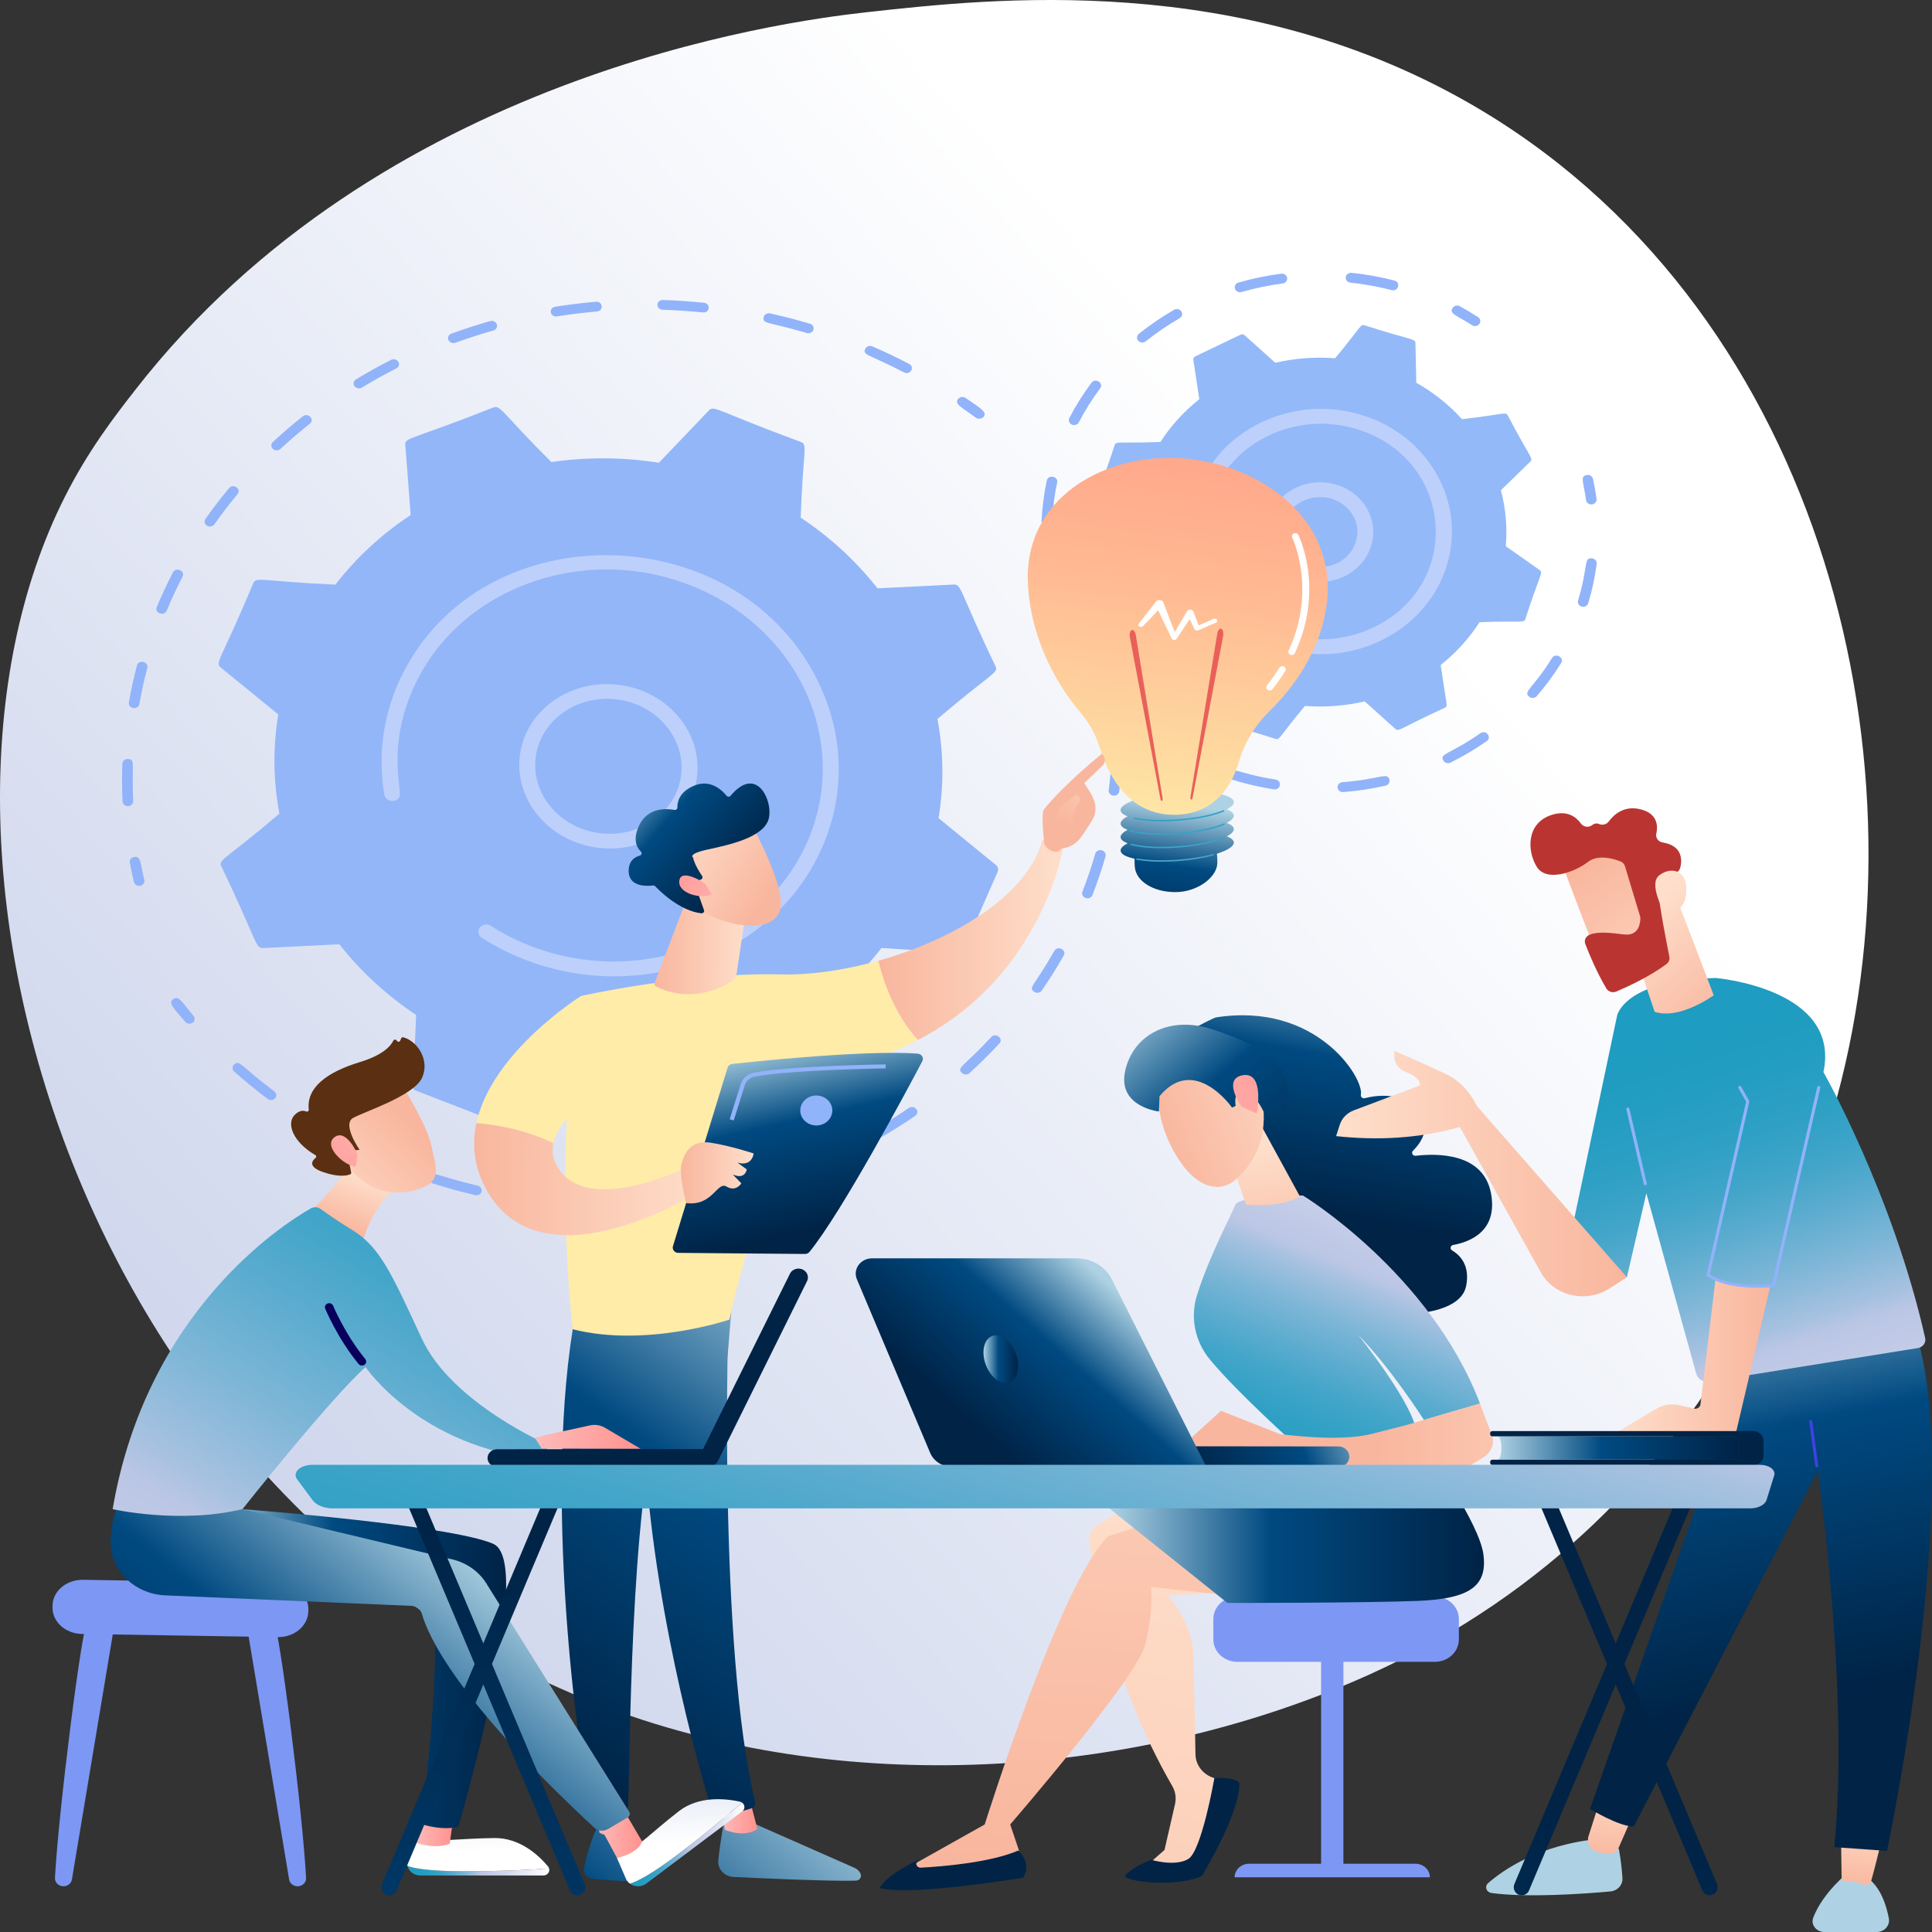
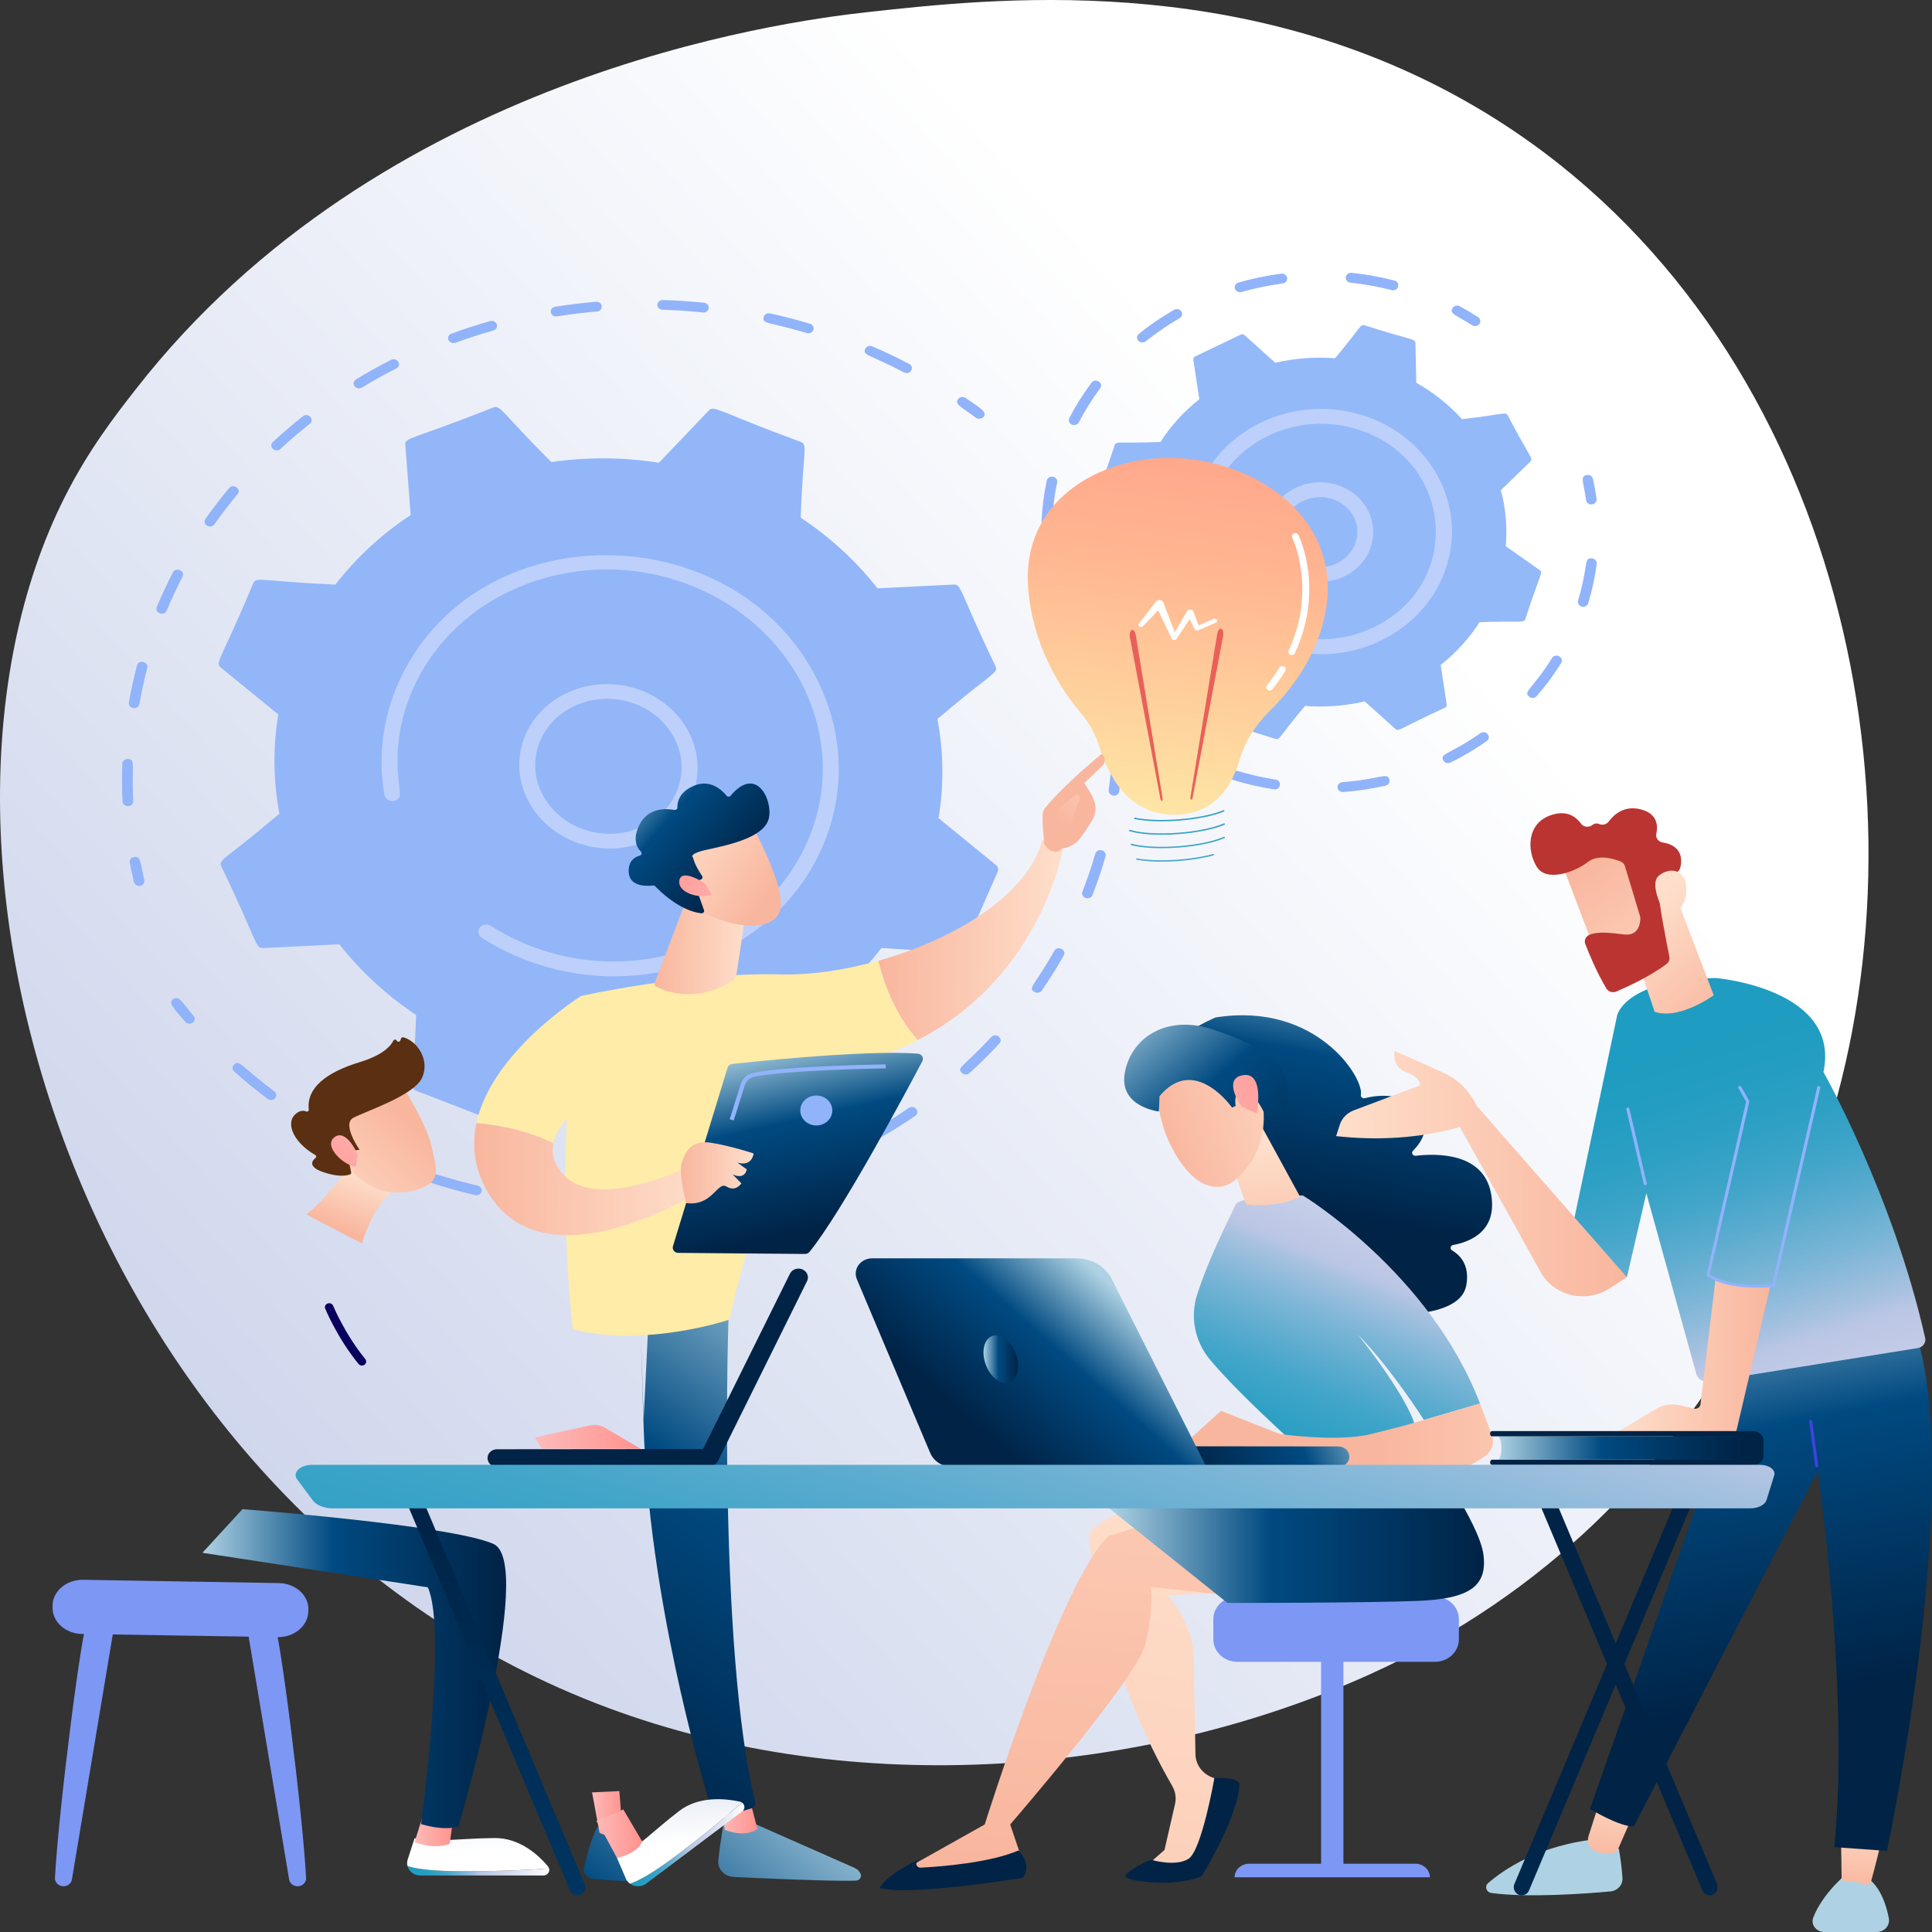
<svg xmlns="http://www.w3.org/2000/svg" width="600" height="600" viewBox="0 0 600 600" fill="none">
  <rect x="0" y="0" width="600" height="600" fill="#333333" stroke="none" />
  <path d="M20.146 154.287C27.528 139.663 35.694 129.181 42.146 120.908C117.993 23.567 242.368 6.766 269.016 3.813C308.371 -0.55 384.439 -8.984 455.958 31.861C564.161 93.651 599.623 232.632 570.555 340.576C565.237 360.32 538.693 468.983 425.014 520.158C356.216 551.126 266.166 559.231 188.724 530.353C26.168 469.729 -35.8 265.111 20.146 154.287Z" fill="url(#paint0_linear_124_5)" />
  <path d="M42.845 275.082C42.537 275.019 42.255 274.876 42.031 274.668C41.807 274.461 41.651 274.198 41.581 273.91C41.114 271.927 40.685 269.903 40.303 267.89C40.267 267.693 40.273 267.491 40.322 267.296C40.37 267.101 40.459 266.917 40.585 266.754C40.711 266.592 40.869 266.455 41.052 266.351C41.235 266.247 41.438 266.179 41.65 266.149C43.829 265.812 43.55 267.933 44.812 273.299C44.857 273.495 44.86 273.697 44.821 273.894C44.782 274.09 44.7 274.278 44.582 274.445C44.464 274.611 44.312 274.755 44.134 274.865C43.956 274.976 43.756 275.052 43.546 275.089C43.314 275.133 43.075 275.13 42.845 275.082Z" fill="#91B3FA" />
  <path d="M38.061 248.902C37.873 244.998 37.853 241.051 37.999 237.155C38.008 236.955 38.06 236.758 38.151 236.576C38.242 236.395 38.371 236.232 38.53 236.098C38.688 235.963 38.874 235.859 39.076 235.793C39.278 235.726 39.493 235.697 39.706 235.708C42.194 235.822 40.812 237.311 41.364 248.787C41.372 248.987 41.336 249.186 41.261 249.373C41.185 249.56 41.071 249.731 40.924 249.876C40.777 250.021 40.601 250.138 40.405 250.219C40.21 250.3 39.999 250.344 39.786 250.348C39.354 250.363 38.933 250.221 38.612 249.951C38.29 249.681 38.093 249.305 38.061 248.902ZM40.011 218.187C40.689 214.321 41.546 210.409 42.528 206.694C43.053 204.697 46.25 205.523 45.742 207.434C44.766 211.143 43.94 214.914 43.275 218.697C43.187 219.088 42.941 219.433 42.588 219.658C42.235 219.884 41.803 219.973 41.382 219.907C40.96 219.841 40.583 219.626 40.327 219.305C40.072 218.985 39.958 218.584 40.011 218.187ZM48.676 188.529C50.19 184.9 51.879 181.281 53.699 177.772C54.64 175.962 57.622 177.295 56.688 179.095C54.905 182.533 53.249 186.079 51.766 189.636C50.988 191.504 47.902 190.393 48.676 188.529ZM64.295 163.269C64.113 163.163 63.956 163.024 63.832 162.861C63.708 162.698 63.62 162.513 63.574 162.318C63.527 162.122 63.523 161.92 63.56 161.723C63.598 161.526 63.678 161.338 63.794 161.17C66.088 157.908 68.557 154.688 71.131 151.605C72.453 150.019 75.093 151.875 73.765 153.462C71.246 156.487 68.826 159.642 66.578 162.831C66.334 163.169 65.959 163.403 65.532 163.485C65.105 163.567 64.661 163.489 64.295 163.269ZM84.75 139.421C84.595 139.283 84.471 139.118 84.385 138.934C84.3 138.75 84.254 138.553 84.252 138.352C84.25 138.152 84.291 137.953 84.373 137.768C84.454 137.583 84.575 137.415 84.727 137.274C87.705 134.514 90.84 131.828 94.043 129.294C95.692 127.994 97.865 130.292 96.218 131.598C93.079 134.083 90.007 136.712 87.088 139.417C86.776 139.705 86.357 139.866 85.92 139.867C85.483 139.867 85.063 139.707 84.75 139.421ZM111.115 120.575C110.7 120.49 110.335 120.259 110.096 119.931C109.975 119.766 109.89 119.58 109.847 119.385C109.804 119.189 109.804 118.987 109.846 118.791C109.888 118.595 109.971 118.409 110.092 118.244C110.212 118.079 110.367 117.938 110.546 117.83C114.079 115.683 117.747 113.643 121.444 111.762C121.829 111.567 122.279 111.521 122.7 111.632C123.121 111.743 123.479 112.003 123.698 112.357C123.805 112.53 123.874 112.721 123.9 112.919C123.926 113.117 123.909 113.319 123.851 113.511C123.793 113.703 123.694 113.882 123.56 114.037C123.426 114.193 123.261 114.322 123.073 114.416C119.448 116.259 115.855 118.262 112.392 120.364C112.205 120.477 111.995 120.554 111.776 120.59C111.557 120.626 111.332 120.621 111.115 120.575ZM140.44 106.509C140.178 106.456 139.934 106.344 139.729 106.184C139.523 106.024 139.361 105.82 139.257 105.589C139.176 105.405 139.135 105.207 139.136 105.007C139.138 104.807 139.183 104.61 139.267 104.426C139.352 104.243 139.475 104.077 139.629 103.939C139.783 103.801 139.965 103.693 140.164 103.622C144.099 102.185 148.149 100.874 152.199 99.718C152.617 99.595 153.071 99.631 153.461 99.818C153.851 100.006 154.147 100.329 154.284 100.719C154.353 100.911 154.38 101.113 154.362 101.314C154.345 101.515 154.285 101.711 154.185 101.889C154.084 102.068 153.947 102.226 153.78 102.353C153.612 102.48 153.42 102.575 153.212 102.63C149.25 103.757 145.288 105.043 141.422 106.45C141.108 106.562 140.766 106.582 140.44 106.509ZM171.055 97.022C171.016 96.825 171.019 96.622 171.065 96.426C171.111 96.23 171.199 96.045 171.323 95.881C171.446 95.718 171.604 95.579 171.786 95.473C171.968 95.367 172.171 95.297 172.383 95.266C176.554 94.6 180.827 94.079 185.062 93.714C187.243 93.532 187.565 96.546 185.4 96.733C181.252 97.089 177.073 97.6 172.98 98.252C172.551 98.323 172.109 98.234 171.75 98.004C171.39 97.774 171.141 97.422 171.055 97.022ZM280.726 115.644C269.867 109.96 267.684 110.374 268.737 108.291C268.931 107.927 269.268 107.649 269.678 107.514C270.087 107.38 270.537 107.4 270.931 107.571C274.793 109.24 278.632 111.071 282.344 113.015C284.248 114.01 282.636 116.642 280.726 115.644ZM204.158 94.627C204.165 94.427 204.215 94.23 204.304 94.047C204.394 93.865 204.521 93.701 204.678 93.565C204.836 93.43 205.021 93.324 205.222 93.255C205.423 93.187 205.637 93.156 205.851 93.165C210.097 93.298 214.401 93.587 218.63 94.022C220.807 94.247 220.467 97.258 218.294 97.034C214.144 96.608 209.93 96.325 205.77 96.195C205.335 96.185 204.921 96.015 204.619 95.721C204.317 95.428 204.152 95.035 204.158 94.627ZM250.528 103.411C238.685 99.886 236.608 100.69 237.181 98.447C237.54 97.026 239.361 97.296 239.165 97.331C243.321 98.248 247.479 99.324 251.527 100.528C251.732 100.587 251.923 100.683 252.088 100.811C252.253 100.94 252.389 101.097 252.489 101.275C252.588 101.453 252.649 101.648 252.667 101.848C252.685 102.049 252.661 102.25 252.595 102.442C252.529 102.633 252.423 102.81 252.283 102.962C252.144 103.115 251.973 103.24 251.781 103.33C251.589 103.421 251.38 103.474 251.166 103.488C250.952 103.502 250.737 103.476 250.534 103.411H250.528Z" fill="#91B3FA" />
  <path d="M303.078 129.743C298.753 126.495 296.23 125.537 297.571 123.887C297.84 123.565 298.233 123.354 298.665 123.3C299.098 123.246 299.536 123.353 299.886 123.598C304.503 126.788 306.767 128.004 305.404 129.53C304.997 129.997 303.787 130.274 303.078 129.743Z" fill="#91B3FA" />
  <path d="M345.274 246.959C344.955 246.824 344.69 246.597 344.518 246.312C344.346 246.027 344.276 245.698 344.317 245.372C344.581 243.389 344.804 241.381 344.98 239.397C344.998 239.197 345.06 239.003 345.16 238.826C345.26 238.648 345.396 238.491 345.562 238.364C345.728 238.237 345.919 238.142 346.124 238.085C346.33 238.027 346.545 238.009 346.758 238.031C347.192 238.069 347.592 238.264 347.874 238.575C348.156 238.886 348.296 239.287 348.266 239.694C348.087 241.718 347.849 243.768 347.588 245.792C347.56 245.991 347.49 246.182 347.382 246.355C347.274 246.528 347.131 246.679 346.96 246.8C346.789 246.92 346.594 247.007 346.386 247.057C346.179 247.106 345.963 247.116 345.751 247.086C345.586 247.066 345.425 247.024 345.274 246.959Z" fill="#91B3FA" />
  <path d="M113.62 359.465C109.508 357.562 105.431 355.477 101.506 353.268C101.321 353.167 101.158 353.032 101.029 352.872C100.899 352.712 100.805 352.53 100.751 352.335C100.697 352.141 100.685 351.938 100.716 351.74C100.746 351.541 100.818 351.35 100.928 351.177C102.238 349.163 103.014 351.177 115.057 356.752C115.251 356.839 115.425 356.96 115.568 357.11C115.712 357.26 115.822 357.435 115.894 357.625C115.965 357.815 115.995 358.016 115.983 358.217C115.97 358.418 115.916 358.615 115.822 358.796C115.13 360.096 113.422 359.458 113.62 359.465ZM133.279 365.571C134.075 363.338 135.383 365.171 148.322 368.206C148.746 368.301 149.113 368.549 149.342 368.895C149.571 369.242 149.645 369.66 149.546 370.057C149.494 370.251 149.402 370.434 149.273 370.595C149.145 370.756 148.984 370.891 148.8 370.993C148.615 371.095 148.411 371.162 148.199 371.19C147.986 371.217 147.77 371.205 147.563 371.154C143.134 370.115 138.684 368.888 134.334 367.504C133.921 367.378 133.578 367.103 133.38 366.741C133.182 366.379 133.146 365.958 133.279 365.571ZM83.115 341.277C79.549 338.597 76.054 335.743 72.732 332.795C72.576 332.659 72.45 332.496 72.362 332.314C72.273 332.131 72.225 331.935 72.219 331.735C72.212 331.535 72.249 331.336 72.325 331.15C72.402 330.963 72.518 330.793 72.666 330.648C74.43 328.956 74.711 331.082 85.178 338.936C85.347 339.06 85.489 339.214 85.594 339.389C85.7 339.565 85.767 339.758 85.791 339.958C85.816 340.158 85.797 340.361 85.737 340.554C85.677 340.747 85.576 340.927 85.44 341.084C85.157 341.394 84.755 341.588 84.32 341.624C83.885 341.66 83.453 341.536 83.115 341.277ZM169.072 374.736C168.76 374.603 168.5 374.383 168.327 374.106C168.154 373.829 168.078 373.509 168.108 373.19C168.13 372.991 168.194 372.797 168.297 372.622C168.4 372.446 168.539 372.291 168.706 372.167C168.874 372.042 169.066 371.95 169.272 371.895C169.478 371.841 169.693 371.826 169.906 371.851C174.366 372.315 178.892 372.61 183.356 372.727C183.792 372.736 184.207 372.905 184.512 373.197C184.817 373.489 184.987 373.881 184.987 374.289C184.984 374.489 184.938 374.687 184.852 374.87C184.766 375.053 184.641 375.219 184.486 375.356C184.33 375.494 184.147 375.601 183.946 375.671C183.746 375.741 183.532 375.773 183.319 375.764C178.762 375.645 174.143 375.345 169.591 374.868C169.411 374.851 169.236 374.806 169.072 374.736ZM204.717 374.802C204.46 374.693 204.238 374.524 204.069 374.313C203.901 374.101 203.793 373.853 203.755 373.592C203.728 373.393 203.744 373.192 203.802 373C203.859 372.807 203.958 372.627 204.091 372.471C204.224 372.315 204.389 372.185 204.577 372.089C204.765 371.994 204.971 371.935 205.184 371.915C209.617 371.468 214.084 370.84 218.463 370.047C218.892 369.97 219.336 370.052 219.701 370.276C220.067 370.5 220.324 370.849 220.419 371.247C220.465 371.443 220.468 371.645 220.428 371.841C220.389 372.038 220.307 372.225 220.189 372.391C220.071 372.557 219.918 372.7 219.74 372.81C219.562 372.92 219.361 372.995 219.151 373.032C214.685 373.84 210.124 374.482 205.597 374.939C205.297 374.97 204.995 374.925 204.721 374.808L204.717 374.802ZM239.379 367.654C239.178 367.568 238.998 367.446 238.848 367.294C238.698 367.142 238.581 366.964 238.506 366.77C238.432 366.582 238.399 366.383 238.409 366.183C238.419 365.984 238.472 365.788 238.564 365.608C238.657 365.428 238.787 365.267 238.947 365.135C239.107 365.003 239.294 364.902 239.496 364.839C243.704 363.506 247.9 361.991 251.967 360.336C252.368 360.175 252.821 360.167 253.229 360.313C253.637 360.458 253.969 360.747 254.154 361.117C254.245 361.298 254.296 361.494 254.304 361.693C254.312 361.893 254.277 362.092 254.201 362.279C254.126 362.466 254.011 362.636 253.863 362.781C253.716 362.925 253.539 363.04 253.343 363.119C249.191 364.808 244.91 366.354 240.622 367.714C240.216 367.847 239.771 367.827 239.379 367.66V367.654ZM271.4 353.68C271.107 353.553 270.86 353.349 270.687 353.094C270.57 352.927 270.491 352.739 270.454 352.542C270.416 352.346 270.421 352.144 270.469 351.949C270.516 351.754 270.605 351.57 270.73 351.408C270.855 351.246 271.013 351.109 271.196 351.005C274.972 348.858 278.703 346.528 282.248 344.088C282.602 343.849 283.042 343.749 283.474 343.811C283.905 343.872 284.294 344.089 284.557 344.416C284.688 344.573 284.784 344.754 284.839 344.948C284.894 345.141 284.908 345.343 284.878 345.541C284.849 345.739 284.778 345.929 284.668 346.101C284.559 346.273 284.414 346.423 284.242 346.541C280.605 349.03 276.807 351.406 272.951 353.6C272.72 353.731 272.457 353.807 272.187 353.822C271.917 353.837 271.647 353.79 271.4 353.686V353.68ZM298.745 333.225C296.931 331.529 299.229 331.365 307.848 322.062C309.251 320.545 311.775 322.542 310.369 324.058C307.431 327.232 304.303 330.33 301.077 333.26C300.761 333.541 300.34 333.695 299.905 333.69C299.469 333.684 299.053 333.52 298.745 333.231V333.225ZM321.267 308.068C319.098 306.776 321.28 306.161 327.438 295.29C328.437 293.533 331.371 294.962 330.357 296.735C328.255 300.443 325.957 304.109 323.53 307.627C323.291 307.962 322.922 308.196 322.501 308.28C322.08 308.363 321.641 308.289 321.278 308.074L321.267 308.068ZM337.03 278.829C336.656 278.67 336.359 278.386 336.197 278.032C336.035 277.679 336.021 277.281 336.157 276.918C337.666 273.038 339.011 269.067 340.152 265.114C340.21 264.921 340.308 264.741 340.441 264.583C340.574 264.426 340.739 264.294 340.927 264.197C341.114 264.1 341.321 264.038 341.534 264.016C341.747 263.994 341.963 264.012 342.169 264.068C342.589 264.174 342.948 264.43 343.167 264.782C343.386 265.133 343.449 265.552 343.341 265.946C342.175 269.979 340.803 274.031 339.262 277.99C339.186 278.178 339.072 278.35 338.925 278.497C338.778 278.643 338.602 278.761 338.406 278.843C338.21 278.926 337.999 278.971 337.784 278.977C337.569 278.982 337.356 278.948 337.155 278.876L337.03 278.829Z" fill="#91B3FA" />
  <path d="M57.522 317.33C53.927 313.135 52.083 311.425 53.814 310.278C55.616 309.081 56.414 311.174 60.095 315.47C60.23 315.624 60.332 315.803 60.392 315.994C60.453 316.186 60.472 316.387 60.448 316.586C60.425 316.785 60.358 316.977 60.254 317.151C60.15 317.326 60.009 317.479 59.841 317.601C59.493 317.85 59.056 317.96 58.622 317.909C58.188 317.859 57.793 317.651 57.522 317.33Z" fill="#91B3FA" />
  <path d="M81.781 294.425L105.385 293.254C112.029 301.719 120.08 309.132 129.231 315.21C128.547 336.389 126.895 337.83 129.25 338.741L155.579 348.936C155.95 349.083 156.361 349.119 156.754 349.037C157.148 348.956 157.504 348.763 157.775 348.484L173.273 332.265C184.321 334.009 195.596 334.082 206.668 332.479L222.532 348.925C222.803 349.206 223.159 349.403 223.553 349.489C223.947 349.575 224.36 349.547 224.736 349.407L250.851 339.569C251.221 339.431 251.534 339.186 251.745 338.87C251.957 338.554 252.055 338.184 252.027 337.812L250.359 316.02C259.377 310.077 267.28 302.775 273.746 294.412L297.365 295.893C297.764 295.921 298.162 295.831 298.504 295.635C298.845 295.439 299.112 295.148 299.267 294.802L309.856 270.695C310.006 270.347 310.036 269.964 309.941 269.599C309.846 269.235 309.631 268.907 309.326 268.663L291.472 254.084C293.171 243.87 293.055 233.464 291.125 223.286C307.954 208.935 310.156 209.067 309.168 206.914C297.811 183.295 298.704 181.414 296.118 181.539L272.514 182.71C265.87 174.249 257.821 166.84 248.672 160.764C249.356 139.596 251.009 138.144 248.653 137.233C222.307 127.523 221.793 125.745 220.127 127.488L204.629 143.709C193.582 141.964 182.306 141.891 171.234 143.493C155.573 127.914 155.521 125.679 153.164 126.565C127.504 136.719 125.686 135.8 125.871 138.156L127.54 159.948C118.521 165.89 110.619 173.192 104.154 181.556C81.578 180.58 79.601 178.962 78.634 181.166C68.607 205.193 66.633 205.729 68.566 207.309L86.425 221.886C84.725 232.1 84.842 242.506 86.771 252.684C70 266.985 67.736 266.891 68.728 269.056C80.087 292.665 79.195 294.552 81.781 294.425Z" fill="#93B6F9" />
  <path d="M161.525 234.097C163.585 220.188 177.563 210.613 192.684 212.756C207.805 214.9 218.43 227.958 216.37 241.868C214.309 255.778 200.333 265.351 185.21 263.209C170.087 261.068 159.469 248.003 161.525 234.097ZM192.011 217.266C179.738 215.524 168.137 223.196 166.421 234.792C164.728 246.215 173.455 256.945 185.875 258.7C198.296 260.455 209.774 252.598 211.465 241.173C213.156 229.748 204.412 219.018 192.015 217.266H192.011Z" fill="#BDD0FB" />
  <path d="M160.313 296.914C156.593 295.311 153.023 293.417 149.642 291.254C149.163 290.953 148.812 290.504 148.653 289.985C148.493 289.466 148.535 288.91 148.771 288.417C148.83 288.298 148.9 288.184 148.979 288.076C149.359 287.579 149.932 287.243 150.575 287.139C151.218 287.036 151.878 287.173 152.414 287.521C156.31 290.01 160.471 292.115 164.83 293.803C197.758 306.551 235.213 293.067 249.66 263.719C250.029 262.971 250.384 262.21 250.722 261.441C264.397 230.332 247.844 194.717 214.132 181.654C180.466 168.617 141.895 182.993 128.238 214.016C120.122 232.483 125.008 245.562 124.067 247.455C123.06 249.503 119.753 249.036 119.369 246.803C117.209 234.234 119.097 221.348 124.791 209.788C150.095 158.39 230.625 160.492 254.763 213.13C262.193 229.331 262.387 247.117 255.307 263.217C254.943 264.05 254.56 264.874 254.158 265.689C246.822 280.594 233.826 292.142 217.289 298.372C199.851 304.943 180.564 304.814 162.98 298.004C162.086 297.66 161.193 297.295 160.313 296.914Z" fill="#BDD0FB" />
  <path d="M365.846 200.32C369.889 204.786 374.683 208.604 380.039 211.626L380.306 223.976C380.333 225.342 381.586 224.815 396.131 229.473C397.478 229.879 397.328 228.692 405.257 219.239C411.489 219.715 417.763 219.238 423.831 217.825L433.355 226.389C434.414 227.339 434.896 226.135 448.699 219.801C448.9 219.704 449.064 219.551 449.168 219.363C449.272 219.176 449.311 218.962 449.279 218.753L447.419 206.516C452.189 202.73 456.268 198.242 459.497 193.229C472.099 192.746 473.26 193.56 473.702 192.278C478.253 178.224 479.323 177.833 478.182 177.052L467.628 169.635C468.138 163.801 467.629 157.928 466.12 152.247L475.269 143.334C476.282 142.344 474.997 141.891 468.228 128.971C467.588 127.8 466.856 128.716 454.038 130.17C449.994 125.704 445.199 121.885 439.843 118.864L439.578 106.514C439.548 105.147 438.297 105.674 423.75 101.017C422.411 100.613 422.592 101.739 414.626 111.251C408.393 110.774 402.119 111.251 396.05 112.664L386.526 104.101C386.363 103.953 386.155 103.857 385.93 103.826C385.706 103.796 385.476 103.832 385.275 103.929L371.176 110.689C370.975 110.786 370.812 110.939 370.708 111.127C370.605 111.315 370.566 111.528 370.598 111.737L372.458 123.974C367.687 127.759 363.607 132.247 360.38 137.261C347.776 137.743 346.617 136.93 346.175 138.212C341.624 152.266 340.555 152.645 341.695 153.437L352.247 160.855C351.737 166.689 352.247 172.562 353.757 178.243C345.207 186.926 343.766 187.119 344.425 188.323L351.647 201.519C352.299 202.7 353.092 201.766 365.846 200.32Z" fill="#93B9F9" />
  <path d="M393.445 164.24C393.657 161.186 394.83 158.26 396.818 155.831C398.806 153.403 401.519 151.58 404.613 150.594C407.708 149.608 411.045 149.503 414.203 150.292C417.361 151.081 420.198 152.729 422.356 155.028C424.513 157.326 425.894 160.172 426.324 163.205C426.754 166.238 426.214 169.323 424.771 172.068C423.328 174.814 421.048 177.097 418.219 178.63C415.39 180.163 412.139 180.876 408.877 180.679C404.503 180.41 400.422 178.529 397.529 175.447C394.636 172.365 393.168 168.334 393.445 164.24ZM398.361 164.536C398.166 167.41 399.197 170.238 401.226 172.402C403.256 174.565 406.119 175.887 409.188 176.079C419.439 176.697 425.454 165.325 418.657 158.073C411.886 150.857 399.032 154.88 398.363 164.536H398.361Z" fill="#BDD0FB" />
  <path d="M326.983 188.384C326.357 186.395 325.788 184.353 325.314 182.315C325.223 181.918 325.303 181.503 325.537 181.161C325.772 180.818 326.142 180.577 326.566 180.49C328.797 180.041 328.48 182.372 330.111 187.505C330.172 187.699 330.193 187.902 330.171 188.102C330.148 188.303 330.084 188.498 329.982 188.675C329.879 188.853 329.74 189.01 329.573 189.137C329.406 189.264 329.213 189.36 329.007 189.417C328.8 189.475 328.583 189.494 328.369 189.473C328.154 189.453 327.946 189.392 327.757 189.296C327.567 189.201 327.399 189.071 327.263 188.914C327.127 188.757 327.026 188.577 326.964 188.384H326.983Z" fill="#91B3FA" />
  <path d="M323.471 161.841C323.661 157.618 324.199 153.415 325.081 149.27C325.498 147.271 328.726 147.884 328.303 149.871C325.953 160.879 327.788 163.553 325.042 163.442C324.826 163.433 324.615 163.385 324.419 163.3C324.224 163.215 324.048 163.094 323.902 162.946C323.756 162.797 323.643 162.623 323.569 162.434C323.495 162.244 323.462 162.043 323.471 161.841ZM332.855 131.849C332.464 131.67 332.165 131.354 332.023 130.969C331.881 130.584 331.908 130.162 332.098 129.795C334.076 125.994 336.369 122.343 338.955 118.876C340.206 117.211 342.89 118.97 341.647 120.633C339.159 123.967 336.953 127.478 335.051 131.134C334.344 132.479 332.647 131.845 332.845 131.849H332.855ZM354.074 106.227C353.824 106.119 353.607 105.954 353.443 105.747C353.279 105.54 353.173 105.297 353.135 105.042C353.097 104.786 353.129 104.526 353.227 104.285C353.324 104.044 353.485 103.83 353.694 103.662C357.126 100.916 360.78 98.423 364.624 96.206C364.807 96.1 365.011 96.029 365.224 95.997C365.437 95.965 365.654 95.972 365.864 96.019C366.074 96.065 366.271 96.15 366.446 96.268C366.621 96.386 366.769 96.536 366.882 96.707C366.995 96.879 367.071 97.07 367.105 97.269C367.14 97.468 367.132 97.672 367.082 97.868C367.032 98.064 366.942 98.25 366.815 98.413C366.689 98.577 366.53 98.716 366.346 98.821C362.648 100.956 359.132 103.356 355.83 105.999C355.59 106.191 355.296 106.315 354.982 106.356C354.669 106.396 354.35 106.352 354.063 106.227H354.074ZM384.407 90.611C384.105 90.481 383.852 90.268 383.682 90C383.512 89.732 383.433 89.422 383.456 89.111C383.478 88.8 383.602 88.503 383.809 88.259C384.016 88.016 384.297 87.836 384.616 87.746C388.935 86.509 393.35 85.591 397.823 85.001C398.039 84.967 398.261 84.973 398.475 85.02C398.69 85.067 398.891 85.154 399.069 85.275C399.246 85.397 399.396 85.55 399.509 85.727C399.622 85.904 399.696 86.1 399.727 86.304C399.757 86.507 399.744 86.715 399.687 86.914C399.631 87.113 399.532 87.299 399.397 87.462C399.262 87.624 399.093 87.76 398.901 87.86C398.709 87.96 398.498 88.024 398.279 88.046C393.978 88.613 389.731 89.496 385.577 90.686C385.187 90.797 384.766 90.767 384.397 90.603L384.407 90.611ZM417.944 86.091C417.967 85.889 418.033 85.694 418.136 85.516C418.24 85.338 418.381 85.181 418.549 85.055C418.718 84.927 418.912 84.833 419.12 84.776C419.328 84.72 419.545 84.702 419.76 84.724C424.249 85.2 428.691 86.002 433.046 87.123C435.132 87.652 434.272 90.637 432.173 90.088C427.984 89.008 423.711 88.237 419.393 87.781C419.178 87.759 418.97 87.698 418.78 87.601C418.59 87.504 418.423 87.373 418.287 87.215C418.152 87.057 418.051 86.876 417.99 86.682C417.929 86.488 417.91 86.284 417.934 86.083L417.944 86.091Z" fill="#91B3FA" />
  <path d="M457.142 100.993C452.181 97.793 449.996 97.463 451.107 95.668C451.214 95.492 451.358 95.337 451.529 95.214C451.7 95.09 451.896 94.999 452.105 94.948C452.314 94.896 452.532 94.883 452.747 94.911C452.961 94.939 453.167 95.006 453.353 95.109C455.266 96.148 457.167 97.276 459.007 98.461C459.366 98.692 459.613 99.048 459.692 99.45C459.771 99.851 459.677 100.266 459.43 100.602C459.183 100.939 458.803 101.169 458.374 101.244C457.945 101.318 457.502 101.23 457.142 100.998V100.993Z" fill="#91B3FA" />
  <path d="M492.562 155.286C491.795 149.672 490.602 147.945 492.77 147.525C492.982 147.484 493.199 147.482 493.411 147.52C493.623 147.557 493.825 147.634 494.005 147.745C494.186 147.855 494.341 147.998 494.462 148.165C494.583 148.332 494.668 148.52 494.712 148.718C495.162 150.746 495.534 152.817 495.815 154.898C495.847 155.099 495.835 155.305 495.78 155.503C495.726 155.7 495.63 155.886 495.498 156.048C495.367 156.211 495.202 156.347 495.013 156.449C494.824 156.551 494.616 156.617 494.4 156.643C494.183 156.669 493.964 156.654 493.754 156.6C493.544 156.546 493.347 156.453 493.176 156.327C493.005 156.2 492.862 156.044 492.756 155.865C492.651 155.687 492.584 155.491 492.56 155.288L492.562 155.286Z" fill="#91B3FA" />
  <path d="M381.634 240.199C382.491 237.775 384.432 240.271 396.133 242.1C398.271 242.43 397.741 245.467 395.593 245.134C391.212 244.447 386.894 243.446 382.676 242.141C382.472 242.078 382.282 241.977 382.119 241.845C381.956 241.714 381.822 241.553 381.725 241.372C381.628 241.192 381.57 240.996 381.555 240.794C381.539 240.593 381.566 240.391 381.634 240.199ZM415.383 244.571C415.348 244.165 415.487 243.762 415.768 243.452C416.05 243.141 416.453 242.948 416.887 242.914C428.811 241.997 430.859 239.656 431.501 242.147C431.552 242.343 431.56 242.547 431.527 242.746C431.494 242.945 431.419 243.137 431.306 243.309C431.194 243.481 431.047 243.631 430.872 243.75C430.698 243.868 430.501 243.954 430.291 244.001C425.973 244.976 421.581 245.637 417.154 245.979C416.719 246.012 416.289 245.882 415.957 245.618C415.625 245.354 415.419 244.978 415.383 244.571ZM448.246 236.199C446.966 233.939 450.206 234.372 459.739 227.71C461.48 226.496 463.446 228.958 461.703 230.174C458.145 232.66 454.389 234.888 450.467 236.838C450.082 237.029 449.632 237.069 449.216 236.949C448.799 236.829 448.45 236.56 448.246 236.199ZM474.953 216.402C472.824 214.786 475.996 214 481.979 204.378C483.07 202.621 485.912 204.165 484.819 205.924C482.585 209.517 480.059 212.945 477.264 216.176C476.989 216.492 476.592 216.694 476.159 216.736C475.726 216.779 475.292 216.659 474.953 216.402ZM490.087 186.484C493.336 175.715 491.711 173.086 494.435 173.406C494.649 173.431 494.856 173.494 495.043 173.593C495.231 173.693 495.396 173.826 495.529 173.985C495.662 174.144 495.76 174.326 495.818 174.52C495.875 174.714 495.892 174.918 495.865 175.118C495.328 179.245 494.452 183.328 493.246 187.33C493.128 187.722 492.848 188.054 492.468 188.253C492.088 188.452 491.639 188.501 491.22 188.391C490.801 188.28 490.447 188.018 490.234 187.662C490.021 187.306 489.968 186.886 490.087 186.494V186.484Z" fill="#91B3FA" />
  <path d="M363.129 233.389C361.252 232.261 359.417 231.047 357.648 229.795C357.304 229.549 357.077 229.184 357.018 228.782C356.96 228.38 357.074 227.972 357.335 227.648C358.716 225.948 360.09 227.906 364.909 230.812C365.264 231.038 365.51 231.385 365.596 231.778C365.681 232.171 365.599 232.581 365.366 232.918C365.134 233.255 364.77 233.494 364.352 233.584C363.933 233.673 363.495 233.606 363.129 233.397V233.389Z" fill="#91B3FA" />
  <path d="M389.9 198.081C389.608 197.939 389.349 197.744 389.139 197.507C388.929 197.27 388.772 196.996 388.677 196.702C388.582 196.407 388.55 196.097 388.585 195.791C388.62 195.485 388.719 195.188 388.878 194.919C389.037 194.649 389.252 194.412 389.51 194.222C389.769 194.031 390.065 193.891 390.382 193.809C390.7 193.727 391.031 193.706 391.357 193.746C391.683 193.786 391.998 193.887 392.281 194.043C397.461 196.847 403.308 198.391 409.29 198.536C415.271 198.681 421.196 197.42 426.523 194.87C454.755 181.329 451.418 142.335 421.203 133.219C403.82 127.972 385.216 135.891 377.757 151.046C370.25 166.311 378.737 174.253 373.538 175.378C373.223 175.446 372.897 175.456 372.578 175.407C372.259 175.357 371.954 175.249 371.679 175.089C371.405 174.929 371.167 174.72 370.979 174.474C370.791 174.227 370.656 173.949 370.583 173.654C368.923 166.943 369.243 159.935 371.507 153.381C378.376 133.43 401.328 122.372 422.715 128.825C445.725 135.77 457.466 160.119 447.147 181.079C438.827 197.986 417.898 207.4 397.739 201.314C395.013 200.495 392.385 199.412 389.9 198.081Z" fill="#BDD0FB" />
-   <path d="M383.173 253.204C383.11 252.483 382.324 251.859 380.994 251.359C382.439 250.613 383.24 249.813 383.173 249.028C382.964 246.653 374.934 245.32 365.226 246.054C355.519 246.788 347.816 249.306 348.02 251.681C348.083 252.401 348.869 253.024 350.199 253.524C348.754 254.271 347.953 255.072 348.02 255.866C348.083 256.587 348.869 257.209 350.199 257.709C348.754 258.457 347.953 259.257 348.02 260.042C348.083 260.762 348.869 261.384 350.199 261.884C348.754 262.632 347.953 263.432 348.02 264.227C348.112 265.277 349.736 266.122 352.356 266.676C352.322 267.532 352.345 268.39 352.422 269.243C352.802 273.62 358.053 277.051 365.016 277.051C371.979 277.051 377.991 272.366 378.06 267.984C378.081 267.027 378.035 266.07 377.924 265.119C381.261 264.078 383.277 262.807 383.173 261.576C383.11 260.856 382.324 260.231 380.994 259.731C382.439 258.985 383.24 258.185 383.173 257.401C383.11 256.68 382.324 256.056 380.994 255.556C382.439 254.789 383.24 253.988 383.173 253.204Z" fill="url(#paint1_linear_124_5)" />
  <path d="M360.735 267.601C358.154 267.627 355.577 267.431 353.035 267.015C353.005 267.01 352.977 266.999 352.951 266.983C352.926 266.967 352.904 266.947 352.887 266.924C352.87 266.9 352.858 266.873 352.851 266.845C352.845 266.817 352.845 266.788 352.851 266.76C352.857 266.732 352.868 266.706 352.885 266.682C352.902 266.658 352.923 266.637 352.949 266.621C352.974 266.605 353.002 266.594 353.032 266.588C353.062 266.582 353.093 266.582 353.123 266.588C356.533 267.199 361.087 267.333 365.948 266.966C369.925 266.666 373.645 266.066 376.704 265.229C376.734 265.221 376.764 265.218 376.795 265.221C376.825 265.225 376.855 265.233 376.882 265.247C376.909 265.261 376.933 265.279 376.952 265.302C376.971 265.324 376.985 265.35 376.994 265.377C377.003 265.405 377.005 265.434 377.002 265.462C376.999 265.491 376.99 265.519 376.975 265.544C376.96 265.569 376.94 265.591 376.916 265.609C376.892 265.627 376.865 265.641 376.836 265.649C373.745 266.492 369.994 267.099 365.992 267.405C364.18 267.534 362.415 267.601 360.735 267.601Z" fill="url(#paint2_linear_124_5)" />
  <path d="M360.783 263.422C357.029 263.422 353.692 263.092 351.33 262.464C351.298 262.458 351.269 262.445 351.243 262.428C351.217 262.411 351.195 262.389 351.178 262.363C351.162 262.337 351.151 262.309 351.147 262.279C351.142 262.249 351.145 262.219 351.153 262.19C351.162 262.161 351.177 262.135 351.197 262.111C351.218 262.088 351.243 262.069 351.271 262.055C351.3 262.042 351.331 262.034 351.363 262.032C351.395 262.03 351.427 262.034 351.457 262.044C354.821 262.94 360.238 263.215 365.948 262.788C371.595 262.362 376.863 261.289 380.039 259.918C380.067 259.9 380.099 259.888 380.132 259.882C380.166 259.877 380.2 259.878 380.233 259.886C380.266 259.895 380.297 259.91 380.323 259.93C380.349 259.951 380.37 259.976 380.384 260.005C380.399 260.034 380.406 260.066 380.406 260.098C380.406 260.13 380.399 260.161 380.384 260.19C380.37 260.219 380.349 260.245 380.323 260.265C380.296 260.286 380.266 260.301 380.233 260.309C377.011 261.699 371.683 262.786 365.986 263.217C364.207 263.358 362.455 263.422 360.783 263.422Z" fill="url(#paint3_linear_124_5)" />
  <path d="M360.734 259.25C356.691 259.25 353.152 258.86 350.771 258.128C350.712 258.11 350.663 258.071 350.635 258.019C350.607 257.967 350.602 257.907 350.622 257.852C350.641 257.797 350.683 257.751 350.738 257.725C350.794 257.699 350.858 257.694 350.917 257.712C354.23 258.735 359.85 259.079 365.948 258.612C371.595 258.186 376.863 257.113 380.039 255.743C380.067 255.724 380.098 255.712 380.132 255.706C380.166 255.701 380.2 255.702 380.233 255.711C380.266 255.719 380.297 255.734 380.323 255.754C380.349 255.775 380.37 255.801 380.384 255.83C380.399 255.859 380.406 255.89 380.406 255.922C380.406 255.954 380.399 255.986 380.384 256.014C380.37 256.043 380.349 256.069 380.322 256.089C380.296 256.11 380.266 256.125 380.233 256.133C377.011 257.523 371.683 258.61 365.985 259.041C364.18 259.178 362.413 259.25 360.734 259.25Z" fill="url(#paint4_linear_124_5)" />
  <path d="M360.766 255.079C357.558 255.079 354.641 254.835 352.372 254.365C352.312 254.352 352.259 254.318 352.225 254.269C352.192 254.22 352.181 254.161 352.194 254.104C352.207 254.047 352.244 253.998 352.296 253.967C352.348 253.935 352.412 253.925 352.472 253.937C355.884 254.648 360.795 254.831 365.948 254.443C371.545 254.019 376.792 252.959 379.966 251.605C380.019 251.591 380.075 251.596 380.125 251.618C380.174 251.64 380.214 251.677 380.237 251.724C380.261 251.77 380.265 251.823 380.251 251.873C380.237 251.922 380.205 251.965 380.16 251.995C376.931 253.361 371.635 254.445 365.979 254.872C364.2 255.007 362.444 255.079 360.766 255.079Z" fill="url(#paint5_linear_124_5)" />
  <path d="M341.505 232.126C340.324 228.219 338.326 224.57 335.627 221.391C329.848 214.574 320.422 200.7 319.261 181.789C317.574 154.266 343.66 140.487 367.447 142.359C391.235 144.231 414.716 160.799 412.151 186.411C410.57 202.165 401.149 214.115 394.136 220.977C389.697 225.343 386.485 230.672 384.785 236.485C382.681 243.598 377.672 252.464 365.764 253.005C350.358 253.713 343.96 240.26 341.505 232.126Z" fill="url(#paint6_linear_124_5)" />
  <path d="M369.7 247.515L378.026 196.824C378.197 195.778 378.748 195.068 379.257 195.263C379.766 195.458 380.035 196.434 379.864 197.484C379.864 197.511 379.851 197.547 379.847 197.574L370.363 247.792C370.292 248.169 370.088 248.409 369.906 248.325C369.725 248.241 369.641 247.88 369.7 247.515Z" fill="url(#paint7_linear_124_5)" />
  <path d="M361.058 247.918L352.731 197.229C352.56 196.181 352.009 195.472 351.501 195.657C350.992 195.843 350.723 196.829 350.894 197.879C350.894 197.906 350.906 197.941 350.91 197.969L360.395 248.187C360.465 248.566 360.67 248.804 360.851 248.72C361.033 248.636 361.122 248.283 361.058 247.918Z" fill="url(#paint8_linear_124_5)" />
  <path d="M377.966 192.473C377.847 192.315 377.671 192.201 377.471 192.153C377.271 192.104 377.059 192.124 376.873 192.208L372.237 194.234L370.627 189.94C370.579 189.819 370.503 189.709 370.406 189.618C370.309 189.526 370.193 189.455 370.064 189.409C369.814 189.306 369.532 189.291 369.271 189.367C369.009 189.442 368.786 189.602 368.64 189.819V189.832L364.826 196.34L361.281 187.076V187.06C361.182 186.817 360.991 186.616 360.745 186.496C360.459 186.349 360.127 186.301 359.807 186.36C359.487 186.419 359.2 186.581 358.995 186.818L353.665 193.687C353.613 193.755 353.576 193.831 353.558 193.913C353.539 193.994 353.538 194.078 353.556 194.159C353.573 194.241 353.609 194.318 353.66 194.386C353.711 194.454 353.777 194.511 353.853 194.554C354.026 194.661 354.234 194.709 354.441 194.688C354.648 194.667 354.84 194.579 354.985 194.439L359.679 189.54L363.904 198.351C363.979 198.504 364.111 198.625 364.275 198.692C364.463 198.778 364.678 198.798 364.88 198.749C365.083 198.7 365.26 198.585 365.38 198.425L369.459 192.3L370.994 195.397L371.007 195.427C371.019 195.448 371.032 195.47 371.046 195.491C371.165 195.649 371.34 195.763 371.539 195.812C371.739 195.86 371.951 195.841 372.137 195.757L377.64 193.35C377.728 193.318 377.807 193.268 377.872 193.204C377.938 193.141 377.987 193.065 378.018 192.982C378.049 192.898 378.06 192.81 378.051 192.722C378.042 192.634 378.013 192.549 377.966 192.473Z" fill="white" />
  <path d="M394.317 214.443C394.121 214.443 393.929 214.392 393.763 214.296C393.596 214.2 393.461 214.062 393.373 213.898C393.285 213.735 393.247 213.551 393.264 213.369C393.281 213.186 393.352 213.011 393.468 212.864C394.867 211.104 396.156 209.27 397.33 207.371C397.473 207.148 397.703 206.987 397.972 206.922C398.241 206.857 398.526 206.893 398.766 207.023C399.006 207.153 399.183 207.366 399.256 207.616C399.33 207.866 399.296 208.134 399.161 208.361C397.947 210.325 396.613 212.222 395.166 214.043C395.068 214.168 394.941 214.269 394.793 214.339C394.645 214.409 394.482 214.444 394.317 214.443Z" fill="white" />
  <path d="M401.161 203.44C401.018 203.439 400.876 203.411 400.744 203.358C400.487 203.253 400.285 203.058 400.182 202.813C400.079 202.569 400.084 202.297 400.196 202.056C408.994 183.091 401.405 167.17 401.328 167.012C401.263 166.893 401.225 166.763 401.215 166.63C401.205 166.497 401.224 166.363 401.271 166.237C401.318 166.111 401.391 165.995 401.487 165.896C401.583 165.797 401.7 165.718 401.829 165.662C401.959 165.607 402.099 165.576 402.242 165.573C402.385 165.569 402.526 165.593 402.659 165.642C402.792 165.691 402.912 165.765 403.014 165.859C403.115 165.953 403.195 166.065 403.249 166.188C403.583 166.868 411.305 183.075 402.135 202.845C402.053 203.022 401.916 203.173 401.743 203.279C401.57 203.384 401.368 203.441 401.161 203.44Z" fill="white" />
  <path d="M225.157 564.037C225.157 564.037 223.783 570.931 223.072 577.761C223.008 578.394 223.082 579.033 223.289 579.639C223.496 580.245 223.832 580.805 224.277 581.286C224.722 581.767 225.266 582.159 225.878 582.437C226.489 582.716 227.154 582.875 227.832 582.906C237.552 583.373 258.347 584.296 265.815 584.05C266.076 584.04 266.33 583.973 266.557 583.852C266.783 583.732 266.976 583.563 267.119 583.359C267.262 583.154 267.35 582.921 267.377 582.679C267.405 582.436 267.369 582.191 267.275 581.964C266.936 581.142 266.271 580.474 265.419 580.099L231.219 565.011L225.157 564.037Z" fill="url(#paint9_linear_124_5)" />
  <path d="M224.125 559.979L225.088 568.247C225.088 568.247 231.08 570.923 235.221 568.007L232.821 558.78L224.125 559.979Z" fill="url(#paint10_linear_124_5)" />
  <path d="M226.494 404.692C226.021 406.839 222.97 512.309 234.533 559.679C234.628 560.053 234.577 560.445 234.39 560.786C234.202 561.127 233.889 561.394 233.509 561.538C230.363 562.644 227.041 563.245 223.681 563.316C223.025 563.332 222.382 563.143 221.854 562.78C221.325 562.416 220.941 561.898 220.761 561.307C217.425 550.308 201.491 495.211 199.872 442.701C198.067 384.025 199.893 440.704 199.893 440.704L201.674 404.46L226.494 404.692Z" fill="url(#paint11_linear_124_5)" />
  <path d="M185.588 567.287C185.588 567.287 183.477 570.756 181.375 580C181.284 580.394 181.282 580.801 181.37 581.195C181.458 581.589 181.633 581.961 181.884 582.288C182.135 582.615 182.457 582.888 182.829 583.091C183.2 583.294 183.613 583.421 184.04 583.465C187.25 583.789 192.188 584.215 196.15 584.224C196.581 584.227 197.008 584.144 197.402 583.981C197.796 583.819 198.149 583.58 198.438 583.281C198.727 582.981 198.946 582.628 199.079 582.245C199.212 581.861 199.257 581.456 199.211 581.054C198.807 577.67 197.497 572.11 193.32 567.75L185.588 567.287Z" fill="url(#paint12_linear_124_5)" />
  <path d="M183.867 556.646L186.186 569.16C186.186 569.16 188.588 570.864 193.385 569.687L192.355 556.236L183.867 556.646Z" fill="url(#paint13_linear_124_5)" />
-   <path d="M178.785 407.504C168.358 463.069 179.519 545.073 183.4 561.138C183.514 561.62 183.778 562.059 184.159 562.4C184.539 562.741 185.019 562.97 185.537 563.057C187.339 563.352 190.306 563.607 193.253 562.836C193.747 562.706 194.184 562.434 194.504 562.059C194.824 561.683 195.009 561.223 195.034 560.744C195.71 547.789 195.543 468.22 205.044 436.863C205.525 435.276 206.579 433.893 208.026 432.95L225.96 421.253L227.522 402.101L178.785 407.504Z" fill="url(#paint14_linear_124_5)" />
  <path d="M242.634 302.612C213.116 301.891 180.462 309.313 180.462 309.313C171.171 357.3 177.867 412.807 177.867 412.807C200.667 418.62 226.542 409.811 226.542 409.811C230.546 389.754 248.855 333.371 248.855 333.371C263.296 331.825 275.22 328.034 285.059 322.971C277.677 314.806 274.263 304.468 272.797 298.364C262.318 301.306 251.739 302.834 242.634 302.612Z" fill="url(#paint15_linear_124_5)" />
  <path d="M330.259 262.692C327.392 259.387 323.705 260.906 323.705 260.906C319.186 278.044 296.264 291.771 272.791 298.37C274.251 304.474 277.671 314.812 285.053 322.977C324.099 302.877 330.259 262.692 330.259 262.692Z" fill="url(#paint16_linear_124_5)" />
  <path d="M329.544 263.514C329.838 264.42 326.31 265.763 324.278 262.052C324.224 260.28 323.152 252.682 324.297 251.256C330.393 243.629 342.16 234.105 342.16 234.105C344.112 235.944 342.471 237.719 342.471 237.719L336.753 243.184C337.917 245.197 339.343 246.893 339.996 249.329C340.476 251.185 340.172 253.143 339.149 254.794C338.138 256.461 336.761 258.626 335.462 260.319C333.004 263.52 329.544 263.514 329.544 263.514Z" fill="url(#paint17_linear_124_5)" />
  <path d="M334.24 246.746L329.041 250.794L327.373 254.855L331.923 259.67C331.923 259.67 333.552 251.599 334.72 249.859C335.888 248.12 335.306 247.271 334.24 246.746Z" fill="url(#paint18_linear_124_5)" />
  <path d="M191.512 336.175L180.459 309.313C180.459 309.313 152.703 326.606 147.94 348.804C153.154 349.21 162.617 350.561 171.853 355.033C174.001 344.551 191.512 336.175 191.512 336.175Z" fill="url(#paint19_linear_124_5)" />
  <path d="M215.356 361.57C215.356 361.57 184.228 377.672 173.924 363.592C171.785 360.664 171.295 357.779 171.858 355.032C162.622 350.562 153.152 349.21 147.945 348.804C146.51 355.495 147.161 362.632 151.296 369.875C169.276 401.372 219.381 368.751 219.381 368.751L215.356 361.57Z" fill="url(#paint20_linear_124_5)" />
  <path d="M212.958 279.91L203.305 305.255C203.226 305.458 203.227 305.68 203.306 305.883C203.386 306.085 203.54 306.255 203.741 306.361C206.287 307.71 215.473 311.632 226.659 305.124C227.236 304.793 227.728 304.347 228.101 303.817C228.473 303.288 228.716 302.688 228.813 302.061L232.079 280.08L212.958 279.91Z" fill="url(#paint21_linear_124_5)" />
  <path d="M233.638 256.543C233.638 256.543 243.769 274.812 242.372 282.143C240.974 289.475 228.191 288.831 217.091 282.768L209.49 263.082L233.638 256.543Z" fill="url(#paint22_linear_124_5)" />
  <path d="M217.683 273.135C217.79 273.093 217.886 273.029 217.964 272.948C218.042 272.867 218.1 272.771 218.134 272.667C218.169 272.563 218.179 272.453 218.163 272.345C218.147 272.237 218.107 272.134 218.044 272.042C217.229 270.853 215.704 268.427 215.233 266.313C215.233 266.313 213.39 265.185 219.979 263.776C226.569 262.366 236.395 260.162 238.51 254.943C240.57 249.854 235.421 236.963 226.896 247.121C226.822 247.212 226.726 247.285 226.616 247.336C226.506 247.387 226.385 247.413 226.263 247.413C226.14 247.413 226.019 247.387 225.909 247.336C225.799 247.285 225.703 247.212 225.629 247.121C224.265 245.427 220.67 241.904 215.619 243.975C210.883 245.913 210.32 249.143 210.368 250.773C210.372 250.886 210.349 250.997 210.3 251.1C210.251 251.202 210.179 251.293 210.087 251.366C209.996 251.438 209.888 251.491 209.772 251.519C209.656 251.547 209.535 251.551 209.417 251.529C207.038 251.082 201.32 250.664 198.592 256.135C196.346 260.641 197.758 263.215 199.04 264.48C199.136 264.573 199.204 264.687 199.239 264.812C199.273 264.937 199.273 265.068 199.237 265.192C199.201 265.316 199.132 265.43 199.035 265.522C198.939 265.614 198.818 265.681 198.686 265.716C197.113 266.151 195.078 267.377 195.245 270.816C195.476 275.569 201.155 275.2 202.773 274.999C202.903 274.982 203.036 274.995 203.16 275.038C203.284 275.08 203.394 275.15 203.482 275.241C204.852 276.688 211.031 282.837 217.779 283.635C217.914 283.649 218.051 283.632 218.176 283.584C218.302 283.536 218.412 283.459 218.498 283.36C218.583 283.262 218.641 283.144 218.665 283.019C218.689 282.894 218.679 282.766 218.636 282.645L215.794 274.664C215.731 274.485 215.741 274.29 215.823 274.118C215.905 273.946 216.053 273.809 216.238 273.735L217.683 273.135Z" fill="url(#paint23_linear_124_5)" />
  <path d="M218.847 274.275C218.847 274.275 211.548 269.492 210.972 273.459C210.397 277.425 217.529 279.272 221.086 277.824L218.847 274.275Z" fill="url(#paint24_linear_124_5)" />
  <path d="M208.994 387.017L225.95 331.581C226.041 331.272 226.229 330.996 226.489 330.787C226.749 330.579 227.069 330.448 227.409 330.41C230.483 330.076 239.386 329.133 249.664 328.319C262.045 327.343 276.424 326.545 285.015 327.22C285.298 327.241 285.572 327.326 285.811 327.469C286.051 327.612 286.25 327.807 286.389 328.039C286.529 328.27 286.606 328.53 286.614 328.796C286.621 329.062 286.558 329.325 286.431 329.563C281.545 338.819 261.442 376.455 251.385 388.79C251.221 388.991 251.009 389.154 250.766 389.265C250.523 389.377 250.256 389.434 249.986 389.432L210.643 389.088C210.376 389.087 210.113 389.027 209.874 388.914C209.636 388.801 209.428 388.637 209.268 388.437C209.109 388.236 209.001 388.003 208.953 387.757C208.905 387.511 208.919 387.258 208.994 387.017Z" fill="url(#paint25_linear_124_5)" />
  <path d="M213.089 373.625C213.089 373.625 210.727 364.533 211.68 361.308C212.633 358.083 214.48 353.935 220.632 354.866C226.784 355.798 234.045 358.214 234.045 358.214C234.045 358.214 233.678 362.417 229.003 361.06L231.901 363.16C231.901 363.16 231.484 366.526 227.537 364.722L230.235 367.507C230.235 367.507 228.538 370.27 225.631 368.499C222.724 366.729 221.333 374.72 213.089 373.625Z" fill="url(#paint26_linear_124_5)" />
  <path d="M248.534 344.87C248.534 345.792 248.826 346.693 249.373 347.459C249.92 348.225 250.697 348.822 251.607 349.175C252.517 349.528 253.517 349.62 254.483 349.44C255.449 349.26 256.336 348.817 257.032 348.165C257.728 347.513 258.202 346.683 258.394 345.779C258.586 344.875 258.488 343.939 258.111 343.087C257.734 342.236 257.096 341.508 256.277 340.996C255.459 340.484 254.496 340.211 253.512 340.211C252.192 340.211 250.926 340.702 249.992 341.576C249.059 342.449 248.534 343.635 248.534 344.87Z" fill="#91B3FA" />
  <path d="M227.868 347.951L226.6 347.599L230.051 336.637C230.32 335.768 230.835 334.983 231.543 334.366C232.251 333.75 233.124 333.325 234.07 333.137C245.012 330.99 273.833 330.564 275.055 330.545L275.076 331.784C274.778 331.784 245.16 332.237 234.339 334.349C233.628 334.492 232.971 334.813 232.44 335.278C231.908 335.742 231.521 336.334 231.321 336.988L227.868 347.951Z" fill="#91B3FA" />
  <path d="M27.184 503.074C25.376 505.579 18.192 562.264 17.067 583.201C17.05 583.536 17.106 583.871 17.231 584.186C17.357 584.501 17.549 584.788 17.797 585.031C18.045 585.274 18.342 585.467 18.672 585.598C19.002 585.73 19.357 585.798 19.716 585.797C20.348 585.797 20.959 585.586 21.44 585.201C21.92 584.816 22.238 584.283 22.335 583.699L35.473 504.878L27.184 503.074Z" fill="#7D97F4" />
  <path d="M84.944 503.074C86.752 505.579 93.936 562.264 95.06 583.201C95.078 583.536 95.022 583.872 94.897 584.186C94.771 584.501 94.579 584.789 94.331 585.031C94.084 585.274 93.786 585.467 93.456 585.599C93.126 585.731 92.77 585.798 92.412 585.797C91.78 585.797 91.168 585.586 90.689 585.201C90.209 584.816 89.891 584.283 89.794 583.699L76.657 504.878L84.944 503.074Z" fill="#7D97F4" />
  <path d="M16.317 498.651V499.268C16.273 503.717 20.367 507.365 25.493 507.445L86.229 508.421C91.279 508.501 95.49 505.085 95.736 500.707L95.767 500.141C96.024 495.575 91.88 491.728 86.612 491.64L25.849 490.619C20.642 490.525 16.361 494.138 16.317 498.651Z" fill="#7D97F4" />
  <path d="M144.262 581.143C133.464 581.143 128.689 580.276 126.551 579.485C126.76 580.329 127.269 581.082 127.994 581.622C128.718 582.161 129.617 582.454 130.543 582.454H168.738C169.024 582.454 169.305 582.392 169.561 582.274C169.817 582.155 170.04 581.983 170.213 581.771C170.387 581.558 170.505 581.311 170.56 581.049C170.615 580.787 170.604 580.516 170.529 580.258C166.175 580.586 156.927 581.143 144.262 581.143Z" fill="url(#paint27_linear_124_5)" />
  <path d="M170.521 580.258C170.46 580.039 170.354 579.832 170.208 579.651C167.288 576.173 161.449 570.713 153.502 570.818C141.855 570.971 137.795 572.154 128.743 570.885L126.607 577.508C126.4 578.15 126.378 578.832 126.543 579.485C128.68 580.276 133.455 581.142 144.253 581.142C156.926 581.142 166.175 580.586 170.521 580.258Z" fill="url(#paint28_linear_124_5)" />
  <path d="M131.372 563.744L128.751 572.081C128.751 572.081 134.559 574.554 139.666 572.569L140.669 565.346L131.372 563.744Z" fill="url(#paint29_linear_124_5)" />
  <path d="M210.539 575.887C202.122 582.217 197.818 584.345 195.628 584.985C196.356 585.518 197.255 585.804 198.179 585.798C199.103 585.791 199.997 585.492 200.717 584.95L230.491 562.555C230.714 562.389 230.892 562.177 231.013 561.936C231.133 561.694 231.193 561.43 231.187 561.164C231.18 560.898 231.108 560.636 230.977 560.4C230.845 560.164 230.657 559.96 230.427 559.803C227.242 562.61 220.411 568.462 210.539 575.887Z" fill="url(#paint30_linear_124_5)" />
  <path d="M230.427 559.802C230.233 559.666 230.012 559.567 229.776 559.514C225.188 558.522 216.999 557.712 210.872 562.453C201.905 569.402 199.518 572.699 191.616 577.021L194.363 583.414C194.629 584.033 195.066 584.575 195.628 584.985C197.82 584.345 202.122 582.217 210.539 575.887C220.411 568.461 227.242 562.609 230.427 559.802Z" fill="url(#paint31_linear_124_5)" />
  <path d="M75.306 468.679C75.306 468.679 139.952 473.619 153.206 479.463C166.461 485.308 142.385 567.201 142.385 567.201C142.385 567.201 138.776 568.827 130.743 566.49C130.743 566.49 138.98 506.055 132.849 492.95L62.86 482.233L75.306 468.679Z" fill="url(#paint32_linear_124_5)" />
  <path d="M185.193 565.518C185.794 566.029 191.616 577.021 191.616 577.021C191.616 577.021 198.098 575.709 199.42 571.87L193.581 561.948L185.193 565.518Z" fill="url(#paint33_linear_124_5)" />
-   <path d="M36.372 468.173C36.372 468.173 34.266 472.918 34.351 479.223C34.47 487.943 41.959 495.018 51.263 495.452L127.679 498.714C128.464 498.747 129.216 499.016 129.826 499.48C130.435 499.945 130.869 500.58 131.064 501.292C132.859 507.794 141.636 527.759 184.541 567.599C185.096 568.113 185.822 568.436 186.599 568.516C187.376 568.595 188.158 568.426 188.82 568.036L194.928 564.425C195.237 564.242 195.458 563.955 195.544 563.623C195.63 563.29 195.575 562.94 195.391 562.645L150.898 491.526C148.561 487.916 144.805 485.308 140.435 484.263L75.305 468.678L36.372 468.173Z" fill="url(#paint34_linear_124_5)" />
  <path d="M111.681 357.078C111.681 357.078 103.494 370.627 95.148 377.184L112.398 386.194C112.398 386.194 116.285 371.851 125.167 367.65L111.681 357.078Z" fill="url(#paint35_linear_124_5)" />
-   <path d="M34.983 468.679C34.983 468.679 55.613 473.385 75.305 468.679C75.305 468.679 102.857 434.01 113.517 424.564C113.517 424.564 130.521 449.68 168.362 453.239L170.475 448.823C170.475 448.823 140.343 435.823 131.062 415.847C121.78 395.87 118.072 387.359 109.628 382.153C104.373 378.907 101.226 376.688 99.6 375.48C99.168 375.155 98.64 374.963 98.087 374.928C97.535 374.893 96.984 375.018 96.509 375.284C87.559 380.397 45.42 407.412 34.983 468.679Z" fill="url(#paint36_linear_124_5)" />
  <path d="M112.4 424.083C112.198 424.082 111.999 424.038 111.819 423.954C111.638 423.87 111.48 423.749 111.357 423.599C104.788 415.581 101.139 406.742 100.976 406.371C100.863 406.067 100.881 405.734 101.026 405.442C101.171 405.15 101.431 404.922 101.752 404.807C102.073 404.692 102.43 404.698 102.746 404.824C103.062 404.95 103.314 405.186 103.447 405.483C103.483 405.571 107.128 414.367 113.457 422.09C113.607 422.274 113.699 422.492 113.723 422.721C113.748 422.951 113.703 423.182 113.595 423.389C113.487 423.596 113.319 423.771 113.11 423.893C112.902 424.016 112.661 424.082 112.414 424.083H112.4Z" fill="url(#paint37_linear_124_5)" />
  <path d="M166.091 446.525L170.352 445.461L183.281 442.658C184.052 442.491 184.85 442.469 185.631 442.592C186.411 442.715 187.157 442.982 187.827 443.376L198.948 449.925L168.237 449.877L166.091 446.525Z" fill="url(#paint38_linear_124_5)" />
  <path d="M124.676 336.764C124.676 336.764 132.632 349.141 134.013 355.983C135.393 362.825 137.61 367.109 129.291 369.539C120.973 371.97 113.234 368.893 108.388 362.512C108.388 362.512 100.812 352.684 101.567 348.183C102.321 343.681 124.676 336.764 124.676 336.764Z" fill="url(#paint39_linear_124_5)" />
  <path d="M110.604 357.211L111.68 357.078C111.68 357.078 106.05 349.11 109.732 347.135C113.415 345.159 128.438 340.303 131.047 334.771C133.562 329.432 129.796 323.401 125.266 322.144C125.126 322.108 124.976 322.124 124.848 322.187C124.719 322.25 124.62 322.357 124.572 322.485L124.305 323.157C124.265 323.259 124.193 323.348 124.099 323.411C124.004 323.475 123.892 323.511 123.775 323.514C123.659 323.517 123.545 323.487 123.446 323.429C123.348 323.37 123.271 323.286 123.225 323.186C123.181 323.09 123.108 323.007 123.016 322.949C122.923 322.89 122.815 322.858 122.703 322.856C122.591 322.854 122.481 322.882 122.386 322.937C122.291 322.992 122.215 323.072 122.167 323.166C121.363 324.824 118.954 327.656 111.741 329.85C101.491 332.959 95.106 337.796 95.892 344.613C95.904 344.71 95.888 344.808 95.845 344.898C95.802 344.987 95.735 345.064 95.65 345.121C95.565 345.177 95.465 345.211 95.361 345.22C95.257 345.228 95.152 345.21 95.058 345.167C94.224 344.822 92.95 344.777 91.475 346.276C88.91 348.903 90.921 354.646 97.925 358.712C98.004 358.755 98.071 358.815 98.12 358.886C98.169 358.958 98.2 359.04 98.209 359.125C98.218 359.21 98.206 359.296 98.173 359.375C98.14 359.455 98.087 359.526 98.019 359.583C96.976 360.422 95.498 362.296 100.238 363.965C105.086 365.673 107.731 365.095 108.709 364.728C108.836 364.681 108.941 364.594 109.007 364.481C109.073 364.369 109.094 364.239 109.067 364.113L107.816 358.14C107.801 358.067 107.802 357.992 107.819 357.919C107.836 357.846 107.869 357.777 107.915 357.717C107.962 357.656 108.021 357.605 108.089 357.567C108.157 357.529 108.233 357.504 108.312 357.494L110.604 357.211Z" fill="#5B2F11" />
  <path d="M111.044 358.438C111.044 358.438 107.543 350.336 103.848 353.186C100.152 356.035 107.255 362.327 110.521 362.243L111.044 358.438Z" fill="url(#paint40_linear_124_5)" />
  <path d="M154.226 455.565H154.378L219.988 455.503C220.379 455.512 220.769 455.449 221.133 455.315C221.498 455.182 221.831 454.981 222.111 454.725C222.392 454.47 222.615 454.164 222.767 453.826C222.919 453.489 222.998 453.126 222.998 452.759C222.998 452.393 222.919 452.03 222.767 451.692C222.615 451.354 222.392 451.049 222.111 450.793C221.831 450.537 221.498 450.337 221.133 450.203C220.769 450.07 220.379 450.006 219.988 450.016L154.376 450.078C153.604 450.068 152.86 450.343 152.303 450.844C151.747 451.345 151.425 452.031 151.406 452.753C151.387 453.475 151.673 454.175 152.202 454.701C152.731 455.227 153.461 455.536 154.232 455.561L154.226 455.565Z" fill="url(#paint41_linear_124_5)" />
  <path d="M245.397 395.427C245.372 395.47 245.352 395.511 245.331 395.554L217.725 451.254C217.551 451.582 217.449 451.939 217.425 452.305C217.401 452.671 217.456 453.037 217.585 453.383C217.715 453.729 217.918 454.047 218.181 454.318C218.444 454.589 218.762 454.808 219.118 454.963C219.473 455.117 219.857 455.203 220.248 455.216C220.64 455.229 221.03 455.168 221.395 455.038C221.761 454.907 222.095 454.709 222.378 454.456C222.661 454.203 222.887 453.899 223.042 453.563L250.648 397.849C250.962 397.201 250.995 396.465 250.739 395.795C250.484 395.125 249.961 394.574 249.28 394.258C248.599 393.942 247.813 393.886 247.089 394.101C246.365 394.317 245.758 394.787 245.397 395.413V395.427Z" fill="url(#paint42_linear_124_5)" />
  <path d="M417.206 511.556H410.28V581.654H417.206V511.556Z" fill="#7D97F4" />
  <path d="M444.068 583.012H383.417C383.417 582.458 383.534 581.91 383.76 581.398C383.987 580.886 384.318 580.421 384.737 580.029C385.155 579.638 385.652 579.327 386.199 579.115C386.746 578.903 387.332 578.794 387.923 578.794H439.561C440.153 578.794 440.739 578.903 441.286 579.115C441.833 579.326 442.33 579.637 442.748 580.029C443.167 580.421 443.499 580.886 443.725 581.398C443.951 581.91 444.068 582.458 444.068 583.012Z" fill="#7D97F4" />
  <path d="M445.623 495.85H384.259C380.147 495.85 376.812 498.971 376.812 502.821V509.124C376.812 512.973 380.147 516.094 384.259 516.094H445.623C449.736 516.094 453.07 512.973 453.07 509.124V502.821C453.07 498.971 449.736 495.85 445.623 495.85Z" fill="#7D97F4" />
  <path d="M362.62 464.817C362.62 464.817 352.33 466.311 340.761 473.549C339.866 474.103 339.154 474.879 338.704 475.79C338.255 476.702 338.085 477.713 338.215 478.71C339.601 488.981 345.305 522.225 364.073 554.696C365.056 556.414 365.351 558.403 364.907 560.306L361.644 574.521L355.596 579.832H371.184L381.569 553.537L377.13 552.223C375.452 551.726 373.983 550.749 372.931 549.428C371.878 548.108 371.296 546.511 371.265 544.864L370.746 516.664C371.19 504.099 362.515 495.43 362.515 495.43L387.408 494.298L362.62 464.817Z" fill="url(#paint43_linear_124_5)" />
  <path d="M349.515 582.397C348.097 584.136 364.794 586.43 373.23 582.628C373.23 582.628 384.924 563.582 384.924 553.775C384.924 553.775 383.996 551.777 377.129 552.229C377.129 552.229 373.203 574.781 369.057 577.306C364.911 579.832 357.458 577.562 357.458 577.562C357.458 577.562 351.611 579.83 349.515 582.397Z" fill="url(#paint44_linear_124_5)" />
  <path d="M384.27 495.85C384.137 495.635 357.469 492.848 357.469 492.848C357.469 492.848 358.341 500.439 355.613 510.886C352.885 521.333 313.729 566.604 313.729 566.604L317.835 578.788C305.141 582.926 292.654 583.588 280.367 580.896L305.809 566.604C305.809 566.604 329.621 490.646 344.208 477.094L370.924 468.431L384.27 495.85Z" fill="url(#paint45_linear_124_5)" />
  <path d="M444.067 451.644C444.067 451.644 459.434 473.037 460.694 482.795C461.954 492.553 456.486 496.518 440.364 497.172C424.242 497.825 381.202 497.816 381.202 497.816L344.469 468.431C344.469 468.431 371.238 459.491 378.197 456.963C385.156 454.435 444.067 451.644 444.067 451.644Z" fill="url(#paint46_linear_124_5)" />
  <path d="M316.273 574.685C316.273 574.685 320.694 578.692 317.707 583.15C317.707 583.15 282.692 588.959 273.185 586.324C273.185 586.324 275.16 582.106 285.864 577.306L285.076 577.874C284.858 578.029 284.699 578.245 284.622 578.491C284.546 578.737 284.555 579 284.65 579.24C284.744 579.48 284.919 579.686 285.148 579.827C285.376 579.967 285.647 580.035 285.92 580.021C292.973 579.645 307.573 578.434 316.273 574.685Z" fill="url(#paint47_linear_124_5)" />
  <path d="M377.511 315.981C408.921 310.982 423.708 334.96 422.626 339.991C422.595 340.145 422.607 340.304 422.66 340.452C422.713 340.601 422.806 340.734 422.93 340.84C423.053 340.946 423.203 341.021 423.366 341.057C423.529 341.094 423.699 341.091 423.86 341.049C427.466 340.139 435.432 338.993 440.37 344.787C444.729 349.899 441.471 354.726 438.814 357.375C438.673 357.513 438.581 357.689 438.551 357.878C438.52 358.067 438.553 358.26 438.644 358.431C438.735 358.602 438.881 358.742 439.061 358.832C439.241 358.923 439.446 358.959 439.649 358.937C446.278 358.156 460.684 357.961 463.04 370.598C465.238 382.378 456.48 385.698 451.285 386.635C451.091 386.671 450.913 386.761 450.775 386.893C450.636 387.025 450.543 387.193 450.508 387.375C450.472 387.557 450.496 387.744 450.576 387.913C450.656 388.083 450.788 388.226 450.955 388.324C453.547 389.862 456.55 393.043 455.335 399.319C453.433 409.155 432.829 408.351 430.423 408.222C430.271 408.214 430.124 408.173 429.993 408.101L396.991 390.504C396.863 390.436 396.754 390.343 396.67 390.231C396.586 390.119 396.529 389.991 396.505 389.856L389.84 353.85C389.813 353.706 389.823 353.558 389.869 353.419C389.914 353.28 389.994 353.152 390.103 353.047L368.588 324.619C360.778 323.543 377.14 316.046 377.511 315.981Z" fill="url(#paint48_linear_124_5)" />
  <path d="M402.515 448.821C402.515 448.821 384.622 432.872 375.822 422.31C373.477 419.494 371.885 416.194 371.178 412.686C370.471 409.178 370.67 405.562 371.758 402.14C375.778 389.452 382.925 376.325 383.578 374.281C384.576 371.146 404.64 371.277 404.64 371.277C404.64 371.277 444.12 395.261 459.63 435.888L442.212 440.963C442.212 440.963 431.904 424.775 421.719 414.482C421.719 414.482 439.342 436.274 439.961 445.197L402.515 448.821Z" fill="url(#paint49_linear_124_5)" />
  <path d="M381.152 356.778C381.361 357.428 386.599 373.678 387.008 374.013C387.417 374.349 398.492 374.909 403.705 371.575L390.776 347.902L381.152 356.778Z" fill="url(#paint50_linear_124_5)" />
  <path d="M360.161 335.891C360.161 335.891 357.63 345.2 364.632 357.72C371.635 370.24 379.559 370.227 383.892 366.219C388.226 362.212 393.566 355.411 392.299 343.309C391.031 331.207 363.815 324.049 360.161 335.891Z" fill="url(#paint51_linear_124_5)" />
  <path d="M382.614 343.963C382.614 343.963 370.996 327.34 360.103 340.424L359.906 345.181C359.906 345.181 347.148 343.764 349.38 332.813C351.611 321.863 362.64 315.019 376.84 319.762C391.039 324.505 399.176 329.37 400.091 338.892C401.007 348.413 392.911 346.329 392.911 346.329C392.911 346.329 390.271 339.622 386.518 338.925C382.764 338.228 383.738 343.457 383.738 343.457L382.614 343.963Z" fill="url(#paint52_linear_124_5)" />
  <path d="M385.588 343.74C385.588 343.74 379.563 335.228 385.736 333.959C391.909 332.69 390.949 342.253 390.286 345.79L385.588 343.74Z" fill="url(#paint53_linear_124_5)" />
  <path d="M366.062 450.004L379.2 438.144L397.387 445.335C397.387 445.335 415.49 447.961 425.85 445.335L436.21 442.71L459.622 435.888L463.301 445.614C463.753 446.817 463.773 448.124 463.359 449.339C462.945 450.553 462.119 451.608 461.007 452.343C458.982 453.692 456.607 455.171 455.095 455.792C452.01 457.055 379.09 454.918 379.09 454.918L366.062 450.004Z" fill="url(#paint54_linear_124_5)" />
  <path d="M415.813 455.597H415.638L339.379 455.519C338.473 455.519 337.605 455.182 336.965 454.583C336.325 453.984 335.965 453.171 335.965 452.323C335.965 451.476 336.325 450.663 336.965 450.064C337.605 449.465 338.473 449.128 339.379 449.128L415.638 449.206C416.529 449.206 417.384 449.532 418.022 450.114C418.66 450.696 419.029 451.489 419.051 452.322C419.073 453.156 418.746 453.964 418.14 454.576C417.534 455.187 416.697 455.552 415.807 455.593L415.813 455.597Z" fill="url(#paint55_linear_124_5)" />
  <path d="M270.826 390.787H334.336C336.631 390.787 338.878 391.398 340.817 392.548C342.755 393.698 344.304 395.34 345.284 397.283L374.644 455.557H295.717C294.241 455.558 292.8 455.142 291.58 454.366C290.36 453.589 289.417 452.487 288.875 451.202L266.107 397.279C265.803 396.559 265.692 395.78 265.783 395.01C265.874 394.241 266.165 393.504 266.63 392.863C267.096 392.223 267.721 391.699 268.453 391.337C269.184 390.975 269.999 390.786 270.826 390.787Z" fill="url(#paint56_linear_124_5)" />
  <path d="M315.568 420.666C316.944 424.667 315.926 428.554 313.297 429.346C310.667 430.139 307.418 427.537 306.042 423.535C304.665 419.533 305.681 415.645 308.313 414.853C310.944 414.06 314.202 416.662 315.568 420.666Z" fill="url(#paint57_linear_124_5)" />
  <path d="M502.753 574.171C503.296 577.184 503.669 580.221 503.869 583.27C503.935 584.282 503.578 585.279 502.875 586.05C502.171 586.822 501.175 587.308 500.097 587.406C492.291 588.114 474.524 589.422 463.186 587.89C462.829 587.844 462.494 587.705 462.219 587.488C461.943 587.271 461.739 586.986 461.63 586.665C461.521 586.344 461.511 586.001 461.602 585.675C461.693 585.349 461.88 585.054 462.143 584.823C466.821 580.744 478.119 572.809 496.712 571.074L502.753 574.171Z" fill="url(#paint58_linear_124_5)" />
  <path d="M506.634 564.795L502.687 573.848C502.426 574.453 501.962 574.963 501.366 575.301C500.769 575.639 500.071 575.786 499.377 575.722C498.286 575.62 497.206 575.424 496.153 575.136C495.083 574.83 494.187 574.139 493.659 573.216C493.132 572.292 493.016 571.21 493.338 570.207L496.316 560.881L506.634 564.795Z" fill="url(#paint59_linear_124_5)" />
  <path d="M574.104 581.382C574.104 581.382 566.203 587.572 563.122 595.51C562.276 597.695 564.065 600 566.549 600H582.815C583.374 600.001 583.927 599.888 584.435 599.668C584.943 599.448 585.393 599.127 585.754 598.727C586.116 598.327 586.379 597.857 586.526 597.352C586.673 596.847 586.7 596.317 586.606 595.801C585.565 590.314 582.587 581.405 574.104 581.382Z" fill="url(#paint60_linear_124_5)" />
  <path d="M583.895 573.328C583.895 573.328 582.297 579.942 581.071 584.312C581.018 584.499 580.923 584.674 580.794 584.825C580.664 584.976 580.503 585.101 580.319 585.19C580.136 585.28 579.934 585.333 579.728 585.346C579.521 585.358 579.314 585.331 579.119 585.265C576.659 584.441 574.655 584.076 573.199 584.259C573.038 584.275 572.876 584.258 572.723 584.211C572.569 584.164 572.428 584.087 572.309 583.986C572.189 583.885 572.093 583.761 572.028 583.623C571.963 583.485 571.929 583.335 571.929 583.184L571.777 572.2L583.895 573.328Z" fill="url(#paint61_linear_124_5)" />
  <path d="M541.864 424.511L493.797 561.775C493.797 561.775 503.016 567.426 507.41 567.191L564.503 456.877C564.503 456.877 574.494 524.843 569.658 573.643L586.011 574.814C586.011 574.814 612.602 450.108 592.461 407.396L541.864 424.511Z" fill="url(#paint62_linear_124_5)" />
  <path d="M564.195 455.694H564.253C564.375 455.679 564.486 455.62 564.562 455.529C564.637 455.438 564.671 455.322 564.655 455.208L562.791 441.349C562.784 441.292 562.764 441.237 562.734 441.187C562.704 441.138 562.664 441.094 562.615 441.059C562.567 441.024 562.512 440.998 562.453 440.982C562.394 440.967 562.333 440.963 562.272 440.97C562.211 440.977 562.153 440.995 562.099 441.024C562.046 441.052 562 441.09 561.962 441.135C561.924 441.18 561.897 441.231 561.881 441.287C561.864 441.342 561.86 441.399 561.867 441.456L563.744 455.315C563.759 455.418 563.812 455.513 563.895 455.583C563.977 455.652 564.084 455.692 564.195 455.694Z" fill="url(#paint63_linear_124_5)" />
  <path d="M532.853 303.729C532.853 303.729 571.798 306.965 566.288 332.938C566.288 332.938 587.815 370.859 597.879 415.53C597.956 415.876 597.958 416.232 597.885 416.578C597.811 416.924 597.664 417.253 597.451 417.545C597.239 417.836 596.966 418.085 596.648 418.275C596.331 418.466 595.976 418.594 595.604 418.653L530.749 429.048C529.887 429.184 529.002 429.013 528.268 428.568C527.535 428.123 527.006 427.437 526.787 426.645L511.291 370.588L505.243 396.651L486.058 391.966L502.209 315.378C502.209 315.378 504.463 304.209 532.853 303.729Z" fill="url(#paint64_linear_124_5)" />
  <path d="M510.953 368.078C510.987 368.081 511.022 368.081 511.057 368.078C511.182 368.051 511.291 367.98 511.36 367.879C511.429 367.778 511.453 367.656 511.426 367.539L506.019 344.31C506.005 344.252 505.979 344.198 505.943 344.149C505.907 344.1 505.861 344.059 505.807 344.027C505.754 343.995 505.694 343.973 505.632 343.963C505.569 343.953 505.505 343.954 505.443 343.967C505.381 343.98 505.323 344.004 505.271 344.038C505.219 344.072 505.175 344.115 505.141 344.165C505.107 344.215 505.083 344.271 505.072 344.329C505.061 344.388 505.063 344.448 505.076 344.505L510.482 367.734C510.508 367.832 510.568 367.92 510.654 367.982C510.739 368.044 510.845 368.078 510.953 368.078Z" fill="#91B3FA" />
  <path d="M514.867 437.22C516.911 436.168 519.303 435.877 521.566 436.404L526.076 437.456C526.302 437.509 526.538 437.516 526.767 437.476C526.996 437.436 527.214 437.352 527.405 437.227C527.596 437.103 527.757 436.941 527.876 436.754C527.996 436.567 528.071 436.357 528.097 436.141L532.766 397.238C538.605 399.834 547.028 399.524 549.805 399.332L539.06 445.204H501.45L514.867 437.22Z" fill="url(#paint65_linear_124_5)" />
  <path d="M414.941 352.832L416.078 349.297C416.401 348.293 416.961 347.369 417.717 346.594C418.472 345.82 419.405 345.215 420.445 344.823L441.006 337.084C441.006 337.084 441.315 334.614 436.66 332.938C432.006 331.261 433.094 326.381 433.094 326.381C433.094 326.381 439.455 329.096 448.762 333.408C454.086 335.871 457.074 340.22 458.657 343.492L505.246 396.654L499.776 400.168C498.079 401.26 496.156 402.004 494.13 402.351C492.105 402.697 490.024 402.639 488.025 402.18C486.025 401.721 484.152 400.871 482.528 399.686C480.904 398.501 479.567 397.008 478.603 395.305L453.37 350.004C440.693 353.566 427.873 354.24 414.941 352.832Z" fill="url(#paint66_linear_124_5)" />
  <path d="M520.235 277.705L532.213 309.085C532.213 309.085 521.605 316.846 513.862 314.223L507.825 296.235C507.825 296.235 512.442 274.25 520.235 277.705Z" fill="url(#paint67_linear_124_5)" />
  <path d="M484.488 266.436C484.488 266.918 496.026 297.01 496.026 297.01L514.242 290.476L507.831 260.437C507.831 260.437 484.488 258.341 484.488 266.436Z" fill="url(#paint68_linear_124_5)" />
  <path d="M504.637 268.979L509.333 284.545C509.393 284.743 509.424 284.948 509.425 285.154C509.425 286.422 509.091 290.791 504.336 290.197C500.024 289.659 496.078 289.221 493.57 290.332C493.025 290.57 492.594 290.989 492.363 291.509C492.131 292.028 492.115 292.609 492.318 293.139C493.361 295.872 495.864 301.991 498.879 306.998C499.178 307.487 499.661 307.854 500.235 308.025C500.808 308.197 501.429 308.161 501.976 307.925C505.398 306.469 512.519 303.207 517.595 299.337C517.933 299.081 518.19 298.744 518.34 298.362C518.49 297.98 518.528 297.568 518.448 297.168C517.649 293.184 515.272 281.074 515.168 277.603C515.068 274.345 518.973 271.859 520.694 270.924C520.972 270.772 521.214 270.57 521.406 270.328C521.598 270.086 521.736 269.811 521.812 269.518C522.35 267.422 522.808 262.686 516.342 261.63C516.021 261.579 515.715 261.468 515.442 261.304C515.168 261.14 514.933 260.926 514.75 260.674C514.567 260.423 514.44 260.14 514.376 259.842C514.312 259.544 514.313 259.236 514.379 258.938C514.928 256.43 514.753 252.741 509.664 251.38C504.493 250 501.24 252.913 499.584 255.148C499.258 255.581 498.78 255.894 498.233 256.03C497.686 256.167 497.105 256.119 496.591 255.895C495.98 255.64 495.244 255.63 494.452 256.255C494.195 256.45 493.897 256.593 493.577 256.674C493.257 256.756 492.923 256.774 492.595 256.727C492.268 256.68 491.954 256.57 491.675 256.403C491.396 256.237 491.157 256.017 490.973 255.759C489.466 253.682 486.725 251.609 482.088 253.012C473.859 255.505 474.251 264.386 477.268 269.214C480.286 274.041 489.042 270.865 493.188 267.666C496.341 265.234 501.142 266.69 503.26 267.525C503.592 267.655 503.887 267.854 504.126 268.105C504.364 268.357 504.538 268.656 504.637 268.979Z" fill="#BA3532" />
  <path d="M516.823 283.279C516.823 283.279 511.952 274.654 515.174 271.946C518.396 269.239 523.851 269.682 523.703 276.426C523.521 284.814 516.823 283.279 516.823 283.279Z" fill="url(#paint69_linear_124_5)" />
  <path d="M546.027 399.916C547.617 399.922 549.206 399.853 550.788 399.707L551.134 399.67L565.314 337.793C565.339 337.676 565.314 337.556 565.245 337.456C565.176 337.357 565.068 337.287 564.944 337.262C564.821 337.236 564.691 337.257 564.584 337.32C564.476 337.382 564.399 337.482 564.37 337.597L550.335 398.843C548.225 399.016 536.956 399.717 531.006 395.772L543.291 342.003L540.728 337.48C540.666 337.377 540.564 337.3 540.443 337.267C540.321 337.233 540.191 337.245 540.079 337.301C539.967 337.356 539.883 337.45 539.845 337.563C539.806 337.676 539.816 337.798 539.873 337.904L542.273 342.138L529.932 396.149L530.18 396.321C534.478 399.344 541.402 399.916 546.027 399.916Z" fill="#91B3FA" />
-   <path d="M120.904 588.603C120.567 588.605 120.234 588.539 119.928 588.408C118.677 587.855 118.097 586.372 118.635 585.089L170.454 462.017C170.992 460.737 172.446 460.145 173.701 460.696C174.956 461.246 175.532 462.732 174.994 464.014L123.183 587.077C123.013 587.517 122.703 587.898 122.297 588.171C121.89 588.443 121.404 588.594 120.904 588.603Z" fill="url(#paint70_linear_124_5)" />
  <path d="M179.279 588.603C178.78 588.592 178.297 588.441 177.891 588.168C177.486 587.896 177.178 587.515 177.008 587.076L125.189 464.004C124.651 462.723 125.231 461.24 126.484 460.686C127.738 460.131 129.195 460.727 129.729 462.007L181.548 585.079C182.088 586.36 181.508 587.843 180.255 588.398C179.95 588.532 179.617 588.602 179.279 588.603Z" fill="url(#paint71_linear_124_5)" />
-   <path d="M472.583 588.603C472.247 588.605 471.914 588.539 471.609 588.408C470.358 587.855 469.776 586.372 470.316 585.089L522.133 462.017C522.673 460.737 524.124 460.145 525.38 460.696C526.635 461.246 527.213 462.732 526.673 464.014L474.854 587.086C474.682 587.524 474.374 587.903 473.969 588.173C473.564 588.444 473.081 588.594 472.583 588.603Z" fill="url(#paint72_linear_124_5)" />
+   <path d="M472.583 588.603C472.247 588.605 471.914 588.539 471.609 588.408C470.358 587.855 469.776 586.372 470.316 585.089L522.133 462.017C522.673 460.737 524.124 460.145 525.38 460.696C526.635 461.246 527.213 462.732 526.673 464.014L474.854 587.086C474.682 587.524 474.374 587.903 473.969 588.173C473.564 588.444 473.081 588.594 472.583 588.603" fill="url(#paint72_linear_124_5)" />
  <path d="M530.958 588.603C530.459 588.592 529.975 588.441 529.57 588.168C529.165 587.896 528.857 587.515 528.687 587.076L476.87 464.004C476.33 462.723 476.91 461.24 478.163 460.686C479.416 460.131 480.874 460.727 481.41 462.007L533.227 585.079C533.767 586.36 533.187 587.843 531.934 588.398C531.629 588.532 531.295 588.602 530.958 588.603Z" fill="url(#paint73_linear_124_5)" />
  <path d="M465.065 453.317H540.117V446.067H465.065C466.671 446.067 466.671 453.317 465.065 453.317Z" fill="url(#paint74_linear_124_5)" />
  <path d="M539.421 453.317C539.607 453.316 539.786 453.246 539.918 453.123C540.05 452.999 540.125 452.832 540.125 452.657V446.727C540.125 446.552 540.05 446.384 539.918 446.261C539.786 446.137 539.607 446.067 539.421 446.067H463.48C463.294 446.066 463.115 445.996 462.983 445.873C462.851 445.749 462.776 445.582 462.775 445.407V445.087C462.776 444.912 462.851 444.745 462.983 444.622C463.115 444.498 463.294 444.428 463.48 444.427H544.425C545.285 444.427 546.109 444.747 546.717 445.316C547.325 445.885 547.666 446.656 547.666 447.461V452.095C547.666 452.854 547.344 453.581 546.771 454.118C546.197 454.655 545.42 454.956 544.609 454.956H463.489C463.302 454.955 463.123 454.885 462.991 454.762C462.859 454.638 462.785 454.471 462.784 454.296V453.986C462.785 453.811 462.859 453.644 462.991 453.521C463.123 453.397 463.302 453.327 463.489 453.326L539.421 453.317Z" fill="url(#paint75_linear_124_5)" />
  <path d="M550.996 458.205C551.249 457.395 550.905 456.557 550.06 455.923C549.215 455.288 547.956 454.917 546.63 454.917H96.925C95.179 454.917 93.555 455.47 92.614 456.383C91.674 457.297 91.546 458.445 92.278 459.428L97.152 465.977C98.268 467.477 100.697 468.437 103.348 468.437H543.543C546.019 468.437 548.146 467.348 548.615 465.839L550.996 458.205Z" fill="url(#paint76_linear_124_5)" />
  <defs>
    <linearGradient id="paint0_linear_124_5" x1="-458.421" y1="871.175" x2="376.118" y2="113.661" gradientUnits="userSpaceOnUse">
      <stop offset="0.01" stop-color="#1F9CC1" />
      <stop offset="0.07" stop-color="#239DC2" />
      <stop offset="0.13" stop-color="#2EA0C4" />
      <stop offset="0.18" stop-color="#41A5C9" />
      <stop offset="0.24" stop-color="#5CACCF" />
      <stop offset="0.29" stop-color="#7EB6D7" />
      <stop offset="0.35" stop-color="#A7C1E0" />
      <stop offset="0.37" stop-color="#BBC6E5" />
      <stop offset="0.56" stop-color="#CBD3EB" />
      <stop offset="0.91" stop-color="#F4F6FB" />
      <stop offset="1" stop-color="white" />
    </linearGradient>
    <linearGradient id="paint1_linear_124_5" x1="366.697" y1="249.825" x2="360.423" y2="294.063" gradientUnits="userSpaceOnUse">
      <stop stop-color="#AED2E3" />
      <stop offset="0.43" stop-color="#004A81" />
      <stop offset="1" stop-color="#002346" />
    </linearGradient>
    <linearGradient id="paint2_linear_124_5" x1="368.275" y1="231.534" x2="357.459" y2="358.961" gradientUnits="userSpaceOnUse">
      <stop offset="0.01" stop-color="#1F9CC1" />
      <stop offset="0.09" stop-color="#239DC2" />
      <stop offset="0.18" stop-color="#2EA0C4" />
      <stop offset="0.26" stop-color="#41A5C9" />
      <stop offset="0.33" stop-color="#5CACCF" />
      <stop offset="0.41" stop-color="#7EB6D7" />
      <stop offset="0.49" stop-color="#A7C1E0" />
      <stop offset="0.52" stop-color="#BBC6E5" />
      <stop offset="0.66" stop-color="#CBD3EB" />
      <stop offset="0.93" stop-color="#F4F6FB" />
      <stop offset="1" stop-color="white" />
    </linearGradient>
    <linearGradient id="paint3_linear_124_5" x1="368.634" y1="231.564" x2="357.819" y2="358.993" gradientUnits="userSpaceOnUse">
      <stop offset="0.01" stop-color="#1F9CC1" />
      <stop offset="0.09" stop-color="#239DC2" />
      <stop offset="0.18" stop-color="#2EA0C4" />
      <stop offset="0.26" stop-color="#41A5C9" />
      <stop offset="0.33" stop-color="#5CACCF" />
      <stop offset="0.41" stop-color="#7EB6D7" />
      <stop offset="0.49" stop-color="#A7C1E0" />
      <stop offset="0.52" stop-color="#BBC6E5" />
      <stop offset="0.66" stop-color="#CBD3EB" />
      <stop offset="0.93" stop-color="#F4F6FB" />
      <stop offset="1" stop-color="white" />
    </linearGradient>
    <linearGradient id="paint4_linear_124_5" x1="367.952" y1="231.507" x2="357.137" y2="358.934" gradientUnits="userSpaceOnUse">
      <stop offset="0.01" stop-color="#1F9CC1" />
      <stop offset="0.09" stop-color="#239DC2" />
      <stop offset="0.18" stop-color="#2EA0C4" />
      <stop offset="0.26" stop-color="#41A5C9" />
      <stop offset="0.33" stop-color="#5CACCF" />
      <stop offset="0.41" stop-color="#7EB6D7" />
      <stop offset="0.49" stop-color="#A7C1E0" />
      <stop offset="0.52" stop-color="#BBC6E5" />
      <stop offset="0.66" stop-color="#CBD3EB" />
      <stop offset="0.93" stop-color="#F4F6FB" />
      <stop offset="1" stop-color="white" />
    </linearGradient>
    <linearGradient id="paint5_linear_124_5" x1="368.319" y1="231.538" x2="357.504" y2="358.965" gradientUnits="userSpaceOnUse">
      <stop offset="0.01" stop-color="#1F9CC1" />
      <stop offset="0.09" stop-color="#239DC2" />
      <stop offset="0.18" stop-color="#2EA0C4" />
      <stop offset="0.26" stop-color="#41A5C9" />
      <stop offset="0.33" stop-color="#5CACCF" />
      <stop offset="0.41" stop-color="#7EB6D7" />
      <stop offset="0.49" stop-color="#A7C1E0" />
      <stop offset="0.52" stop-color="#BBC6E5" />
      <stop offset="0.66" stop-color="#CBD3EB" />
      <stop offset="0.93" stop-color="#F4F6FB" />
      <stop offset="1" stop-color="white" />
    </linearGradient>
    <linearGradient id="paint6_linear_124_5" x1="372.064" y1="141.01" x2="355.351" y2="262.028" gradientUnits="userSpaceOnUse">
      <stop offset="0.04" stop-color="#FFA98C" />
      <stop offset="0.32" stop-color="#FFB892" />
      <stop offset="0.86" stop-color="#FEE1A3" />
      <stop offset="1" stop-color="#FEECA8" />
    </linearGradient>
    <linearGradient id="paint7_linear_124_5" x1="547.414" y1="-4.095" x2="469.112" y2="112.604" gradientUnits="userSpaceOnUse">
      <stop stop-color="#E1473D" />
      <stop offset="1" stop-color="#E9605A" />
    </linearGradient>
    <linearGradient id="paint8_linear_124_5" x1="535.525" y1="-12.07" x2="457.225" y2="104.628" gradientUnits="userSpaceOnUse">
      <stop stop-color="#E1473D" />
      <stop offset="1" stop-color="#E9605A" />
    </linearGradient>
    <linearGradient id="paint9_linear_124_5" x1="265.007" y1="554.727" x2="146.795" y2="689.522" gradientUnits="userSpaceOnUse">
      <stop stop-color="#AED2E3" />
      <stop offset="0.43" stop-color="#004A81" />
      <stop offset="1" stop-color="#002346" />
    </linearGradient>
    <linearGradient id="paint10_linear_124_5" x1="224.072" y1="563.879" x2="235.248" y2="563.991" gradientUnits="userSpaceOnUse">
      <stop stop-color="#FEBBBA" />
      <stop offset="1" stop-color="#FF928E" />
    </linearGradient>
    <linearGradient id="paint11_linear_124_5" x1="276.38" y1="409.933" x2="176.921" y2="551.144" gradientUnits="userSpaceOnUse">
      <stop stop-color="#AED2E3" />
      <stop offset="0.43" stop-color="#004A81" />
      <stop offset="1" stop-color="#002346" />
    </linearGradient>
    <linearGradient id="paint12_linear_124_5" x1="237.026" y1="530.183" x2="118.81" y2="664.984" gradientUnits="userSpaceOnUse">
      <stop stop-color="#AED2E3" />
      <stop offset="0.43" stop-color="#004A81" />
      <stop offset="1" stop-color="#002346" />
    </linearGradient>
    <linearGradient id="paint13_linear_124_5" x1="183.798" y1="562.986" x2="193.449" y2="563.083" gradientUnits="userSpaceOnUse">
      <stop stop-color="#FEBBBA" />
      <stop offset="1" stop-color="#FF928E" />
    </linearGradient>
    <linearGradient id="paint14_linear_124_5" x1="257.43" y1="396.586" x2="157.971" y2="537.797" gradientUnits="userSpaceOnUse">
      <stop stop-color="#AED2E3" />
      <stop offset="0.43" stop-color="#004A81" />
      <stop offset="1" stop-color="#002346" />
    </linearGradient>
    <linearGradient id="paint15_linear_124_5" x1="-211.024" y1="-352.383" x2="-121.83" y2="-187.217" gradientUnits="userSpaceOnUse">
      <stop offset="0.04" stop-color="#FFA98C" />
      <stop offset="0.32" stop-color="#FFB892" />
      <stop offset="0.86" stop-color="#FEE1A3" />
      <stop offset="1" stop-color="#FEECA8" />
    </linearGradient>
    <linearGradient id="paint16_linear_124_5" x1="272.823" y1="291.361" x2="329.921" y2="291.936" gradientUnits="userSpaceOnUse">
      <stop offset="0.01" stop-color="#F9B69E" />
      <stop offset="0.81" stop-color="#FDD7C2" />
      <stop offset="1" stop-color="#FEDFCB" />
    </linearGradient>
    <linearGradient id="paint17_linear_124_5" x1="317.162" y1="282.561" x2="282.091" y2="365.545" gradientUnits="userSpaceOnUse">
      <stop offset="0.01" stop-color="#F9B69E" />
      <stop offset="0.81" stop-color="#FDD7C2" />
      <stop offset="1" stop-color="#FEDFCB" />
    </linearGradient>
    <linearGradient id="paint18_linear_124_5" x1="330.012" y1="255.728" x2="344.783" y2="231.962" gradientUnits="userSpaceOnUse">
      <stop offset="0.01" stop-color="#F9B69E" />
      <stop offset="0.81" stop-color="#FDD7C2" />
      <stop offset="1" stop-color="#FEDFCB" />
    </linearGradient>
    <linearGradient id="paint19_linear_124_5" x1="-244.62" y1="-334.243" x2="-155.425" y2="-169.077" gradientUnits="userSpaceOnUse">
      <stop offset="0.04" stop-color="#FFA98C" />
      <stop offset="0.32" stop-color="#FFB892" />
      <stop offset="0.86" stop-color="#FEE1A3" />
      <stop offset="1" stop-color="#FEECA8" />
    </linearGradient>
    <linearGradient id="paint20_linear_124_5" x1="147.116" y1="365.957" x2="219.371" y2="366.684" gradientUnits="userSpaceOnUse">
      <stop offset="0.01" stop-color="#F9B69E" />
      <stop offset="0.81" stop-color="#FDD7C2" />
      <stop offset="1" stop-color="#FEDFCB" />
    </linearGradient>
    <linearGradient id="paint21_linear_124_5" x1="203.33" y1="294.142" x2="231.898" y2="294.43" gradientUnits="userSpaceOnUse">
      <stop offset="0.01" stop-color="#F9B69E" />
      <stop offset="0.81" stop-color="#FDD7C2" />
      <stop offset="1" stop-color="#FEDFCB" />
    </linearGradient>
    <linearGradient id="paint22_linear_124_5" x1="239.854" y1="276.46" x2="209.784" y2="256.555" gradientUnits="userSpaceOnUse">
      <stop offset="0.01" stop-color="#F9B69E" />
      <stop offset="0.81" stop-color="#FDD7C2" />
      <stop offset="1" stop-color="#FEDFCB" />
    </linearGradient>
    <linearGradient id="paint23_linear_124_5" x1="192.137" y1="239.34" x2="230.342" y2="272.047" gradientUnits="userSpaceOnUse">
      <stop stop-color="#AED2E3" />
      <stop offset="0.43" stop-color="#004A81" />
      <stop offset="1" stop-color="#002346" />
    </linearGradient>
    <linearGradient id="paint24_linear_124_5" x1="231.559" y1="283.088" x2="204.506" y2="265.179" gradientUnits="userSpaceOnUse">
      <stop stop-color="#FEBBBA" />
      <stop offset="1" stop-color="#FF928E" />
    </linearGradient>
    <linearGradient id="paint25_linear_124_5" x1="238.777" y1="323.086" x2="252.066" y2="382.242" gradientUnits="userSpaceOnUse">
      <stop stop-color="#AED2E3" />
      <stop offset="0.43" stop-color="#004A81" />
      <stop offset="1" stop-color="#002346" />
    </linearGradient>
    <linearGradient id="paint26_linear_124_5" x1="211.454" y1="364.228" x2="234.045" y2="364.228" gradientUnits="userSpaceOnUse">
      <stop offset="0.01" stop-color="#F9B69E" />
      <stop offset="0.81" stop-color="#FDD7C2" />
      <stop offset="1" stop-color="#FEDFCB" />
    </linearGradient>
    <linearGradient id="paint27_linear_124_5" x1="126.551" y1="580.971" x2="170.594" y2="580.971" gradientUnits="userSpaceOnUse">
      <stop offset="0.01" stop-color="#1F9CC1" />
      <stop offset="0.09" stop-color="#239DC2" />
      <stop offset="0.18" stop-color="#2EA0C4" />
      <stop offset="0.26" stop-color="#41A5C9" />
      <stop offset="0.33" stop-color="#5CACCF" />
      <stop offset="0.41" stop-color="#7EB6D7" />
      <stop offset="0.49" stop-color="#A7C1E0" />
      <stop offset="0.52" stop-color="#BBC6E5" />
      <stop offset="0.66" stop-color="#CBD3EB" />
      <stop offset="0.93" stop-color="#F4F6FB" />
      <stop offset="1" stop-color="white" />
    </linearGradient>
    <linearGradient id="paint28_linear_124_5" x1="143.588" y1="467.19" x2="147.706" y2="574.944" gradientUnits="userSpaceOnUse">
      <stop offset="0.01" stop-color="#1F9CC1" />
      <stop offset="0.09" stop-color="#239DC2" />
      <stop offset="0.18" stop-color="#2EA0C4" />
      <stop offset="0.26" stop-color="#41A5C9" />
      <stop offset="0.33" stop-color="#5CACCF" />
      <stop offset="0.41" stop-color="#7EB6D7" />
      <stop offset="0.49" stop-color="#A7C1E0" />
      <stop offset="0.52" stop-color="#BBC6E5" />
      <stop offset="0.66" stop-color="#CBD3EB" />
      <stop offset="0.93" stop-color="#F4F6FB" />
      <stop offset="1" stop-color="white" />
    </linearGradient>
    <linearGradient id="paint29_linear_124_5" x1="128.751" y1="568.546" x2="140.669" y2="568.546" gradientUnits="userSpaceOnUse">
      <stop stop-color="#FEBBBA" />
      <stop offset="1" stop-color="#FF928E" />
    </linearGradient>
    <linearGradient id="paint30_linear_124_5" x1="195.628" y1="572.799" x2="231.188" y2="572.799" gradientUnits="userSpaceOnUse">
      <stop offset="0.01" stop-color="#1F9CC1" />
      <stop offset="0.09" stop-color="#239DC2" />
      <stop offset="0.18" stop-color="#2EA0C4" />
      <stop offset="0.26" stop-color="#41A5C9" />
      <stop offset="0.33" stop-color="#5CACCF" />
      <stop offset="0.41" stop-color="#7EB6D7" />
      <stop offset="0.49" stop-color="#A7C1E0" />
      <stop offset="0.52" stop-color="#BBC6E5" />
      <stop offset="0.66" stop-color="#CBD3EB" />
      <stop offset="0.93" stop-color="#F4F6FB" />
      <stop offset="1" stop-color="white" />
    </linearGradient>
    <linearGradient id="paint31_linear_124_5" x1="206.501" y1="464.786" x2="210.619" y2="572.54" gradientUnits="userSpaceOnUse">
      <stop offset="0.01" stop-color="#1F9CC1" />
      <stop offset="0.09" stop-color="#239DC2" />
      <stop offset="0.18" stop-color="#2EA0C4" />
      <stop offset="0.26" stop-color="#41A5C9" />
      <stop offset="0.33" stop-color="#5CACCF" />
      <stop offset="0.41" stop-color="#7EB6D7" />
      <stop offset="0.49" stop-color="#A7C1E0" />
      <stop offset="0.52" stop-color="#BBC6E5" />
      <stop offset="0.66" stop-color="#CBD3EB" />
      <stop offset="0.93" stop-color="#F4F6FB" />
      <stop offset="1" stop-color="white" />
    </linearGradient>
    <linearGradient id="paint32_linear_124_5" x1="62.86" y1="518.216" x2="157.191" y2="518.216" gradientUnits="userSpaceOnUse">
      <stop stop-color="#AED2E3" />
      <stop offset="0.43" stop-color="#004A81" />
      <stop offset="1" stop-color="#002346" />
    </linearGradient>
    <linearGradient id="paint33_linear_124_5" x1="185.193" y1="569.484" x2="199.42" y2="569.484" gradientUnits="userSpaceOnUse">
      <stop stop-color="#FEBBBA" />
      <stop offset="1" stop-color="#FF928E" />
    </linearGradient>
    <linearGradient id="paint34_linear_124_5" x1="148.545" y1="481.427" x2="52.612" y2="597.629" gradientUnits="userSpaceOnUse">
      <stop stop-color="#AED2E3" />
      <stop offset="0.43" stop-color="#004A81" />
      <stop offset="1" stop-color="#002346" />
    </linearGradient>
    <linearGradient id="paint35_linear_124_5" x1="106.171" y1="381.833" x2="112.421" y2="364.995" gradientUnits="userSpaceOnUse">
      <stop offset="0.01" stop-color="#F9B69E" />
      <stop offset="0.81" stop-color="#FDD7C2" />
      <stop offset="1" stop-color="#FEDFCB" />
    </linearGradient>
    <linearGradient id="paint36_linear_124_5" x1="190.688" y1="321.884" x2="-5.154" y2="640.701" gradientUnits="userSpaceOnUse">
      <stop offset="0.01" stop-color="#1F9CC1" />
      <stop offset="0.09" stop-color="#239DC2" />
      <stop offset="0.18" stop-color="#2EA0C4" />
      <stop offset="0.26" stop-color="#41A5C9" />
      <stop offset="0.33" stop-color="#5CACCF" />
      <stop offset="0.41" stop-color="#7EB6D7" />
      <stop offset="0.49" stop-color="#A7C1E0" />
      <stop offset="0.52" stop-color="#BBC6E5" />
      <stop offset="0.66" stop-color="#CBD3EB" />
      <stop offset="0.93" stop-color="#F4F6FB" />
      <stop offset="1" stop-color="white" />
    </linearGradient>
    <linearGradient id="paint37_linear_124_5" x1="110.721" y1="409.051" x2="234.229" y2="189.14" gradientUnits="userSpaceOnUse">
      <stop stop-color="#09005D" />
      <stop offset="1" stop-color="#1A0F91" />
    </linearGradient>
    <linearGradient id="paint38_linear_124_5" x1="166.091" y1="446.221" x2="198.952" y2="446.221" gradientUnits="userSpaceOnUse">
      <stop stop-color="#FEBBBA" />
      <stop offset="1" stop-color="#FF928E" />
    </linearGradient>
    <linearGradient id="paint39_linear_124_5" x1="127.574" y1="348.228" x2="98.243" y2="379.476" gradientUnits="userSpaceOnUse">
      <stop offset="0.01" stop-color="#F9B69E" />
      <stop offset="0.81" stop-color="#FDD7C2" />
      <stop offset="1" stop-color="#FEDFCB" />
    </linearGradient>
    <linearGradient id="paint40_linear_124_5" x1="122.497" y1="343.463" x2="93.167" y2="374.713" gradientUnits="userSpaceOnUse">
      <stop stop-color="#FEBBBA" />
      <stop offset="1" stop-color="#FF928E" />
    </linearGradient>
    <linearGradient id="paint41_linear_124_5" x1="-6877.71" y1="-6616.32" x2="-6769.64" y2="-6492.87" gradientUnits="userSpaceOnUse">
      <stop stop-color="#AED2E3" />
      <stop offset="0.43" stop-color="#004A81" />
      <stop offset="1" stop-color="#002346" />
    </linearGradient>
    <linearGradient id="paint42_linear_124_5" x1="10054.5" y1="-2584.66" x2="9895.02" y2="-2528.94" gradientUnits="userSpaceOnUse">
      <stop stop-color="#AED2E3" />
      <stop offset="0.43" stop-color="#004A81" />
      <stop offset="1" stop-color="#002346" />
    </linearGradient>
    <linearGradient id="paint43_linear_124_5" x1="286.489" y1="790.214" x2="364.009" y2="458.944" gradientUnits="userSpaceOnUse">
      <stop offset="0.01" stop-color="#F9B69E" />
      <stop offset="0.81" stop-color="#FDD7C2" />
      <stop offset="1" stop-color="#FEDFCB" />
    </linearGradient>
    <linearGradient id="paint44_linear_124_5" x1="485.228" y1="387.33" x2="409.63" y2="523.3" gradientUnits="userSpaceOnUse">
      <stop stop-color="#AED2E3" />
      <stop offset="0.43" stop-color="#004A81" />
      <stop offset="1" stop-color="#002346" />
    </linearGradient>
    <linearGradient id="paint45_linear_124_5" x1="329.169" y1="582.219" x2="344.567" y2="336.811" gradientUnits="userSpaceOnUse">
      <stop offset="0.01" stop-color="#F9B69E" />
      <stop offset="0.81" stop-color="#FDD7C2" />
      <stop offset="1" stop-color="#FEDFCB" />
    </linearGradient>
    <linearGradient id="paint46_linear_124_5" x1="344.469" y1="474.737" x2="460.869" y2="474.737" gradientUnits="userSpaceOnUse">
      <stop stop-color="#AED2E3" />
      <stop offset="0.43" stop-color="#004A81" />
      <stop offset="1" stop-color="#002346" />
    </linearGradient>
    <linearGradient id="paint47_linear_124_5" x1="437.536" y1="360.812" x2="361.946" y2="496.766" gradientUnits="userSpaceOnUse">
      <stop stop-color="#AED2E3" />
      <stop offset="0.43" stop-color="#004A81" />
      <stop offset="1" stop-color="#002346" />
    </linearGradient>
    <linearGradient id="paint48_linear_124_5" x1="426.461" y1="292.757" x2="411.376" y2="377.41" gradientUnits="userSpaceOnUse">
      <stop stop-color="#AED2E3" />
      <stop offset="0.43" stop-color="#004A81" />
      <stop offset="1" stop-color="#002346" />
    </linearGradient>
    <linearGradient id="paint49_linear_124_5" x1="391.625" y1="467.988" x2="450.245" y2="327.586" gradientUnits="userSpaceOnUse">
      <stop offset="0.01" stop-color="#1F9CC1" />
      <stop offset="0.09" stop-color="#239DC2" />
      <stop offset="0.18" stop-color="#2EA0C4" />
      <stop offset="0.26" stop-color="#41A5C9" />
      <stop offset="0.33" stop-color="#5CACCF" />
      <stop offset="0.41" stop-color="#7EB6D7" />
      <stop offset="0.49" stop-color="#A7C1E0" />
      <stop offset="0.52" stop-color="#BBC6E5" />
      <stop offset="0.66" stop-color="#CBD3EB" />
      <stop offset="0.93" stop-color="#F4F6FB" />
      <stop offset="1" stop-color="white" />
    </linearGradient>
    <linearGradient id="paint50_linear_124_5" x1="398.096" y1="398.208" x2="391.933" y2="355.959" gradientUnits="userSpaceOnUse">
      <stop offset="0.01" stop-color="#F9B69E" />
      <stop offset="0.81" stop-color="#FDD7C2" />
      <stop offset="1" stop-color="#FEDFCB" />
    </linearGradient>
    <linearGradient id="paint51_linear_124_5" x1="360.02" y1="353.535" x2="411.856" y2="334.85" gradientUnits="userSpaceOnUse">
      <stop offset="0.01" stop-color="#F9B69E" />
      <stop offset="0.81" stop-color="#FDD7C2" />
      <stop offset="1" stop-color="#FEDFCB" />
    </linearGradient>
    <linearGradient id="paint52_linear_124_5" x1="348.802" y1="309.601" x2="405.76" y2="377.056" gradientUnits="userSpaceOnUse">
      <stop stop-color="#AED2E3" />
      <stop offset="0.43" stop-color="#004A81" />
      <stop offset="1" stop-color="#002346" />
    </linearGradient>
    <linearGradient id="paint53_linear_124_5" x1="358.454" y1="349.19" x2="410.289" y2="330.507" gradientUnits="userSpaceOnUse">
      <stop stop-color="#FEBBBA" />
      <stop offset="1" stop-color="#FF928E" />
    </linearGradient>
    <linearGradient id="paint54_linear_124_5" x1="426.897" y1="446.04" x2="524.5" y2="446.04" gradientUnits="userSpaceOnUse">
      <stop offset="0.01" stop-color="#F9B69E" />
      <stop offset="0.81" stop-color="#FDD7C2" />
      <stop offset="1" stop-color="#FEDFCB" />
    </linearGradient>
    <linearGradient id="paint55_linear_124_5" x1="428.727" y1="436.633" x2="369.01" y2="457.557" gradientUnits="userSpaceOnUse">
      <stop stop-color="#AED2E3" />
      <stop offset="0.43" stop-color="#004A81" />
      <stop offset="1" stop-color="#002346" />
    </linearGradient>
    <linearGradient id="paint56_linear_124_5" x1="345.59" y1="399.477" x2="305.021" y2="445.287" gradientUnits="userSpaceOnUse">
      <stop stop-color="#AED2E3" />
      <stop offset="0.43" stop-color="#004A81" />
      <stop offset="1" stop-color="#002346" />
    </linearGradient>
    <linearGradient id="paint57_linear_124_5" x1="305.429" y1="422.1" x2="316.181" y2="422.1" gradientUnits="userSpaceOnUse">
      <stop stop-color="#AED2E3" />
      <stop offset="0.43" stop-color="#004A81" />
      <stop offset="1" stop-color="#002346" />
    </linearGradient>
    <linearGradient id="paint58_linear_124_5" x1="482.05" y1="649.5" x2="481.485" y2="713.374" gradientUnits="userSpaceOnUse">
      <stop stop-color="#AED2E3" />
      <stop offset="0.43" stop-color="#004A81" />
      <stop offset="1" stop-color="#002346" />
    </linearGradient>
    <linearGradient id="paint59_linear_124_5" x1="498.499" y1="578.171" x2="501.606" y2="552.209" gradientUnits="userSpaceOnUse">
      <stop offset="0.01" stop-color="#F9B69E" />
      <stop offset="0.81" stop-color="#FDD7C2" />
      <stop offset="1" stop-color="#FEDFCB" />
    </linearGradient>
    <linearGradient id="paint60_linear_124_5" x1="574.244" y1="650.314" x2="573.679" y2="714.188" gradientUnits="userSpaceOnUse">
      <stop stop-color="#AED2E3" />
      <stop offset="0.43" stop-color="#004A81" />
      <stop offset="1" stop-color="#002346" />
    </linearGradient>
    <linearGradient id="paint61_linear_124_5" x1="575.883" y1="587.051" x2="578.913" y2="561.752" gradientUnits="userSpaceOnUse">
      <stop offset="0.01" stop-color="#F9B69E" />
      <stop offset="0.81" stop-color="#FDD7C2" />
      <stop offset="1" stop-color="#FEDFCB" />
    </linearGradient>
    <linearGradient id="paint62_linear_124_5" x1="521.586" y1="383.204" x2="549.715" y2="529.486" gradientUnits="userSpaceOnUse">
      <stop stop-color="#AED2E3" />
      <stop offset="0.43" stop-color="#004A81" />
      <stop offset="1" stop-color="#002346" />
    </linearGradient>
    <linearGradient id="paint63_linear_124_5" x1="577.966" y1="475.858" x2="574.497" y2="468.442" gradientUnits="userSpaceOnUse">
      <stop stop-color="#4F52FF" />
      <stop offset="1" stop-color="#4042E2" />
    </linearGradient>
    <linearGradient id="paint64_linear_124_5" x1="514.406" y1="323.973" x2="573.243" y2="510.712" gradientUnits="userSpaceOnUse">
      <stop offset="0.01" stop-color="#1F9CC1" />
      <stop offset="0.09" stop-color="#239DC2" />
      <stop offset="0.18" stop-color="#2EA0C4" />
      <stop offset="0.26" stop-color="#41A5C9" />
      <stop offset="0.33" stop-color="#5CACCF" />
      <stop offset="0.41" stop-color="#7EB6D7" />
      <stop offset="0.49" stop-color="#A7C1E0" />
      <stop offset="0.52" stop-color="#BBC6E5" />
      <stop offset="0.66" stop-color="#CBD3EB" />
      <stop offset="0.93" stop-color="#F4F6FB" />
      <stop offset="1" stop-color="white" />
    </linearGradient>
    <linearGradient id="paint65_linear_124_5" x1="549.805" y1="421.218" x2="501.45" y2="421.218" gradientUnits="userSpaceOnUse">
      <stop offset="0.01" stop-color="#F9B69E" />
      <stop offset="0.81" stop-color="#FDD7C2" />
      <stop offset="1" stop-color="#FEDFCB" />
    </linearGradient>
    <linearGradient id="paint66_linear_124_5" x1="505.246" y1="364.478" x2="414.941" y2="364.478" gradientUnits="userSpaceOnUse">
      <stop offset="0.01" stop-color="#F9B69E" />
      <stop offset="0.81" stop-color="#FDD7C2" />
      <stop offset="1" stop-color="#FEDFCB" />
    </linearGradient>
    <linearGradient id="paint67_linear_124_5" x1="537.756" y1="315.845" x2="508.452" y2="283.726" gradientUnits="userSpaceOnUse">
      <stop offset="0.01" stop-color="#F9B69E" />
      <stop offset="0.81" stop-color="#FDD7C2" />
      <stop offset="1" stop-color="#FEDFCB" />
    </linearGradient>
    <linearGradient id="paint68_linear_124_5" x1="492.176" y1="266.647" x2="528.127" y2="317.455" gradientUnits="userSpaceOnUse">
      <stop offset="0.01" stop-color="#F9B69E" />
      <stop offset="0.81" stop-color="#FDD7C2" />
      <stop offset="1" stop-color="#FEDFCB" />
    </linearGradient>
    <linearGradient id="paint69_linear_124_5" x1="549.563" y1="306.293" x2="520.261" y2="274.174" gradientUnits="userSpaceOnUse">
      <stop offset="0.01" stop-color="#F9B69E" />
      <stop offset="0.81" stop-color="#FDD7C2" />
      <stop offset="1" stop-color="#FEDFCB" />
    </linearGradient>
    <linearGradient id="paint70_linear_124_5" x1="45.299" y1="863.395" x2="148.206" y2="471.355" gradientUnits="userSpaceOnUse">
      <stop stop-color="#AED2E3" />
      <stop offset="0.43" stop-color="#004A81" />
      <stop offset="1" stop-color="#002346" />
    </linearGradient>
    <linearGradient id="paint71_linear_124_5" x1="51.376" y1="864.989" x2="154.283" y2="472.95" gradientUnits="userSpaceOnUse">
      <stop stop-color="#AED2E3" />
      <stop offset="0.43" stop-color="#004A81" />
      <stop offset="1" stop-color="#002346" />
    </linearGradient>
    <linearGradient id="paint72_linear_124_5" x1="371.341" y1="948.977" x2="474.246" y2="556.938" gradientUnits="userSpaceOnUse">
      <stop stop-color="#AED2E3" />
      <stop offset="0.43" stop-color="#004A81" />
      <stop offset="1" stop-color="#002346" />
    </linearGradient>
    <linearGradient id="paint73_linear_124_5" x1="377.417" y1="950.572" x2="480.322" y2="558.53" gradientUnits="userSpaceOnUse">
      <stop stop-color="#AED2E3" />
      <stop offset="0.43" stop-color="#004A81" />
      <stop offset="1" stop-color="#002346" />
    </linearGradient>
    <linearGradient id="paint74_linear_124_5" x1="465.065" y1="449.692" x2="540.117" y2="449.692" gradientUnits="userSpaceOnUse">
      <stop stop-color="#AED2E3" />
      <stop offset="0.43" stop-color="#004A81" />
      <stop offset="1" stop-color="#002346" />
    </linearGradient>
    <linearGradient id="paint75_linear_124_5" x1="535.538" y1="329.514" x2="519.044" y2="403.525" gradientUnits="userSpaceOnUse">
      <stop stop-color="#AED2E3" />
      <stop offset="0.43" stop-color="#004A81" />
      <stop offset="1" stop-color="#002346" />
    </linearGradient>
    <linearGradient id="paint76_linear_124_5" x1="279.045" y1="599.389" x2="381.95" y2="207.35" gradientUnits="userSpaceOnUse">
      <stop offset="0.01" stop-color="#1F9CC1" />
      <stop offset="0.09" stop-color="#239DC2" />
      <stop offset="0.18" stop-color="#2EA0C4" />
      <stop offset="0.26" stop-color="#41A5C9" />
      <stop offset="0.33" stop-color="#5CACCF" />
      <stop offset="0.41" stop-color="#7EB6D7" />
      <stop offset="0.49" stop-color="#A7C1E0" />
      <stop offset="0.52" stop-color="#BBC6E5" />
      <stop offset="0.66" stop-color="#CBD3EB" />
      <stop offset="0.93" stop-color="#F4F6FB" />
      <stop offset="1" stop-color="white" />
    </linearGradient>
  </defs>
</svg>